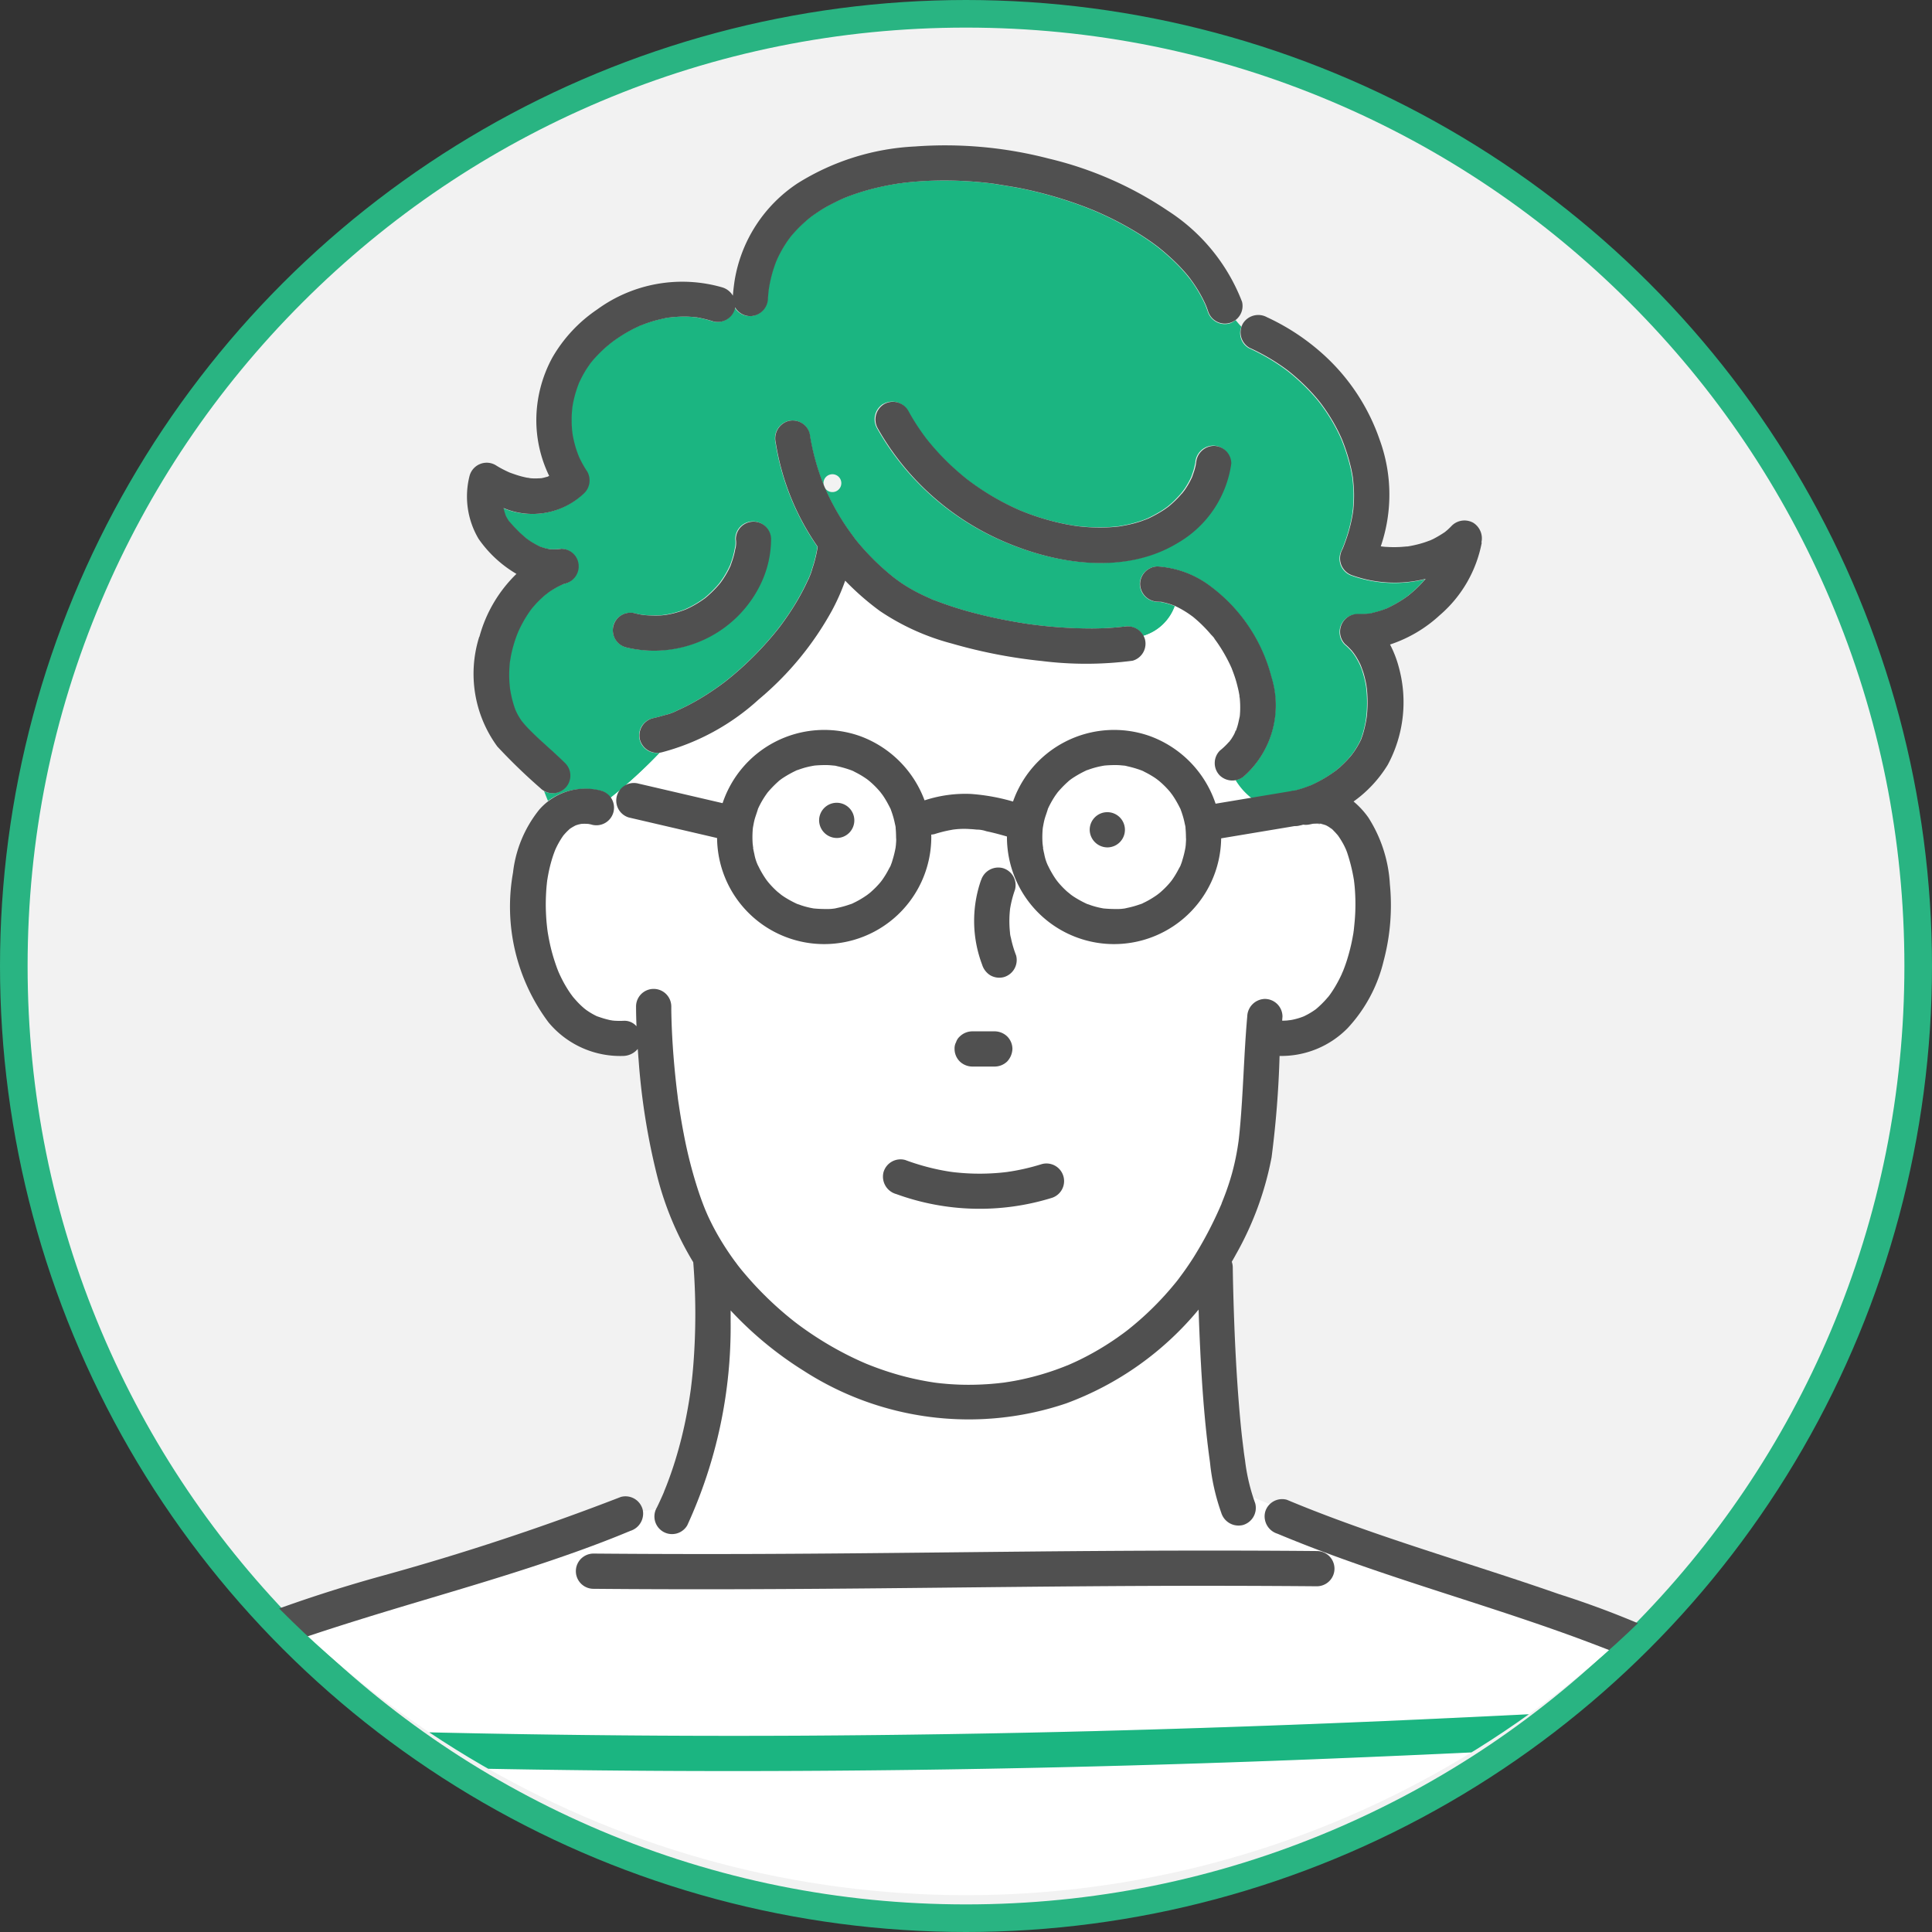
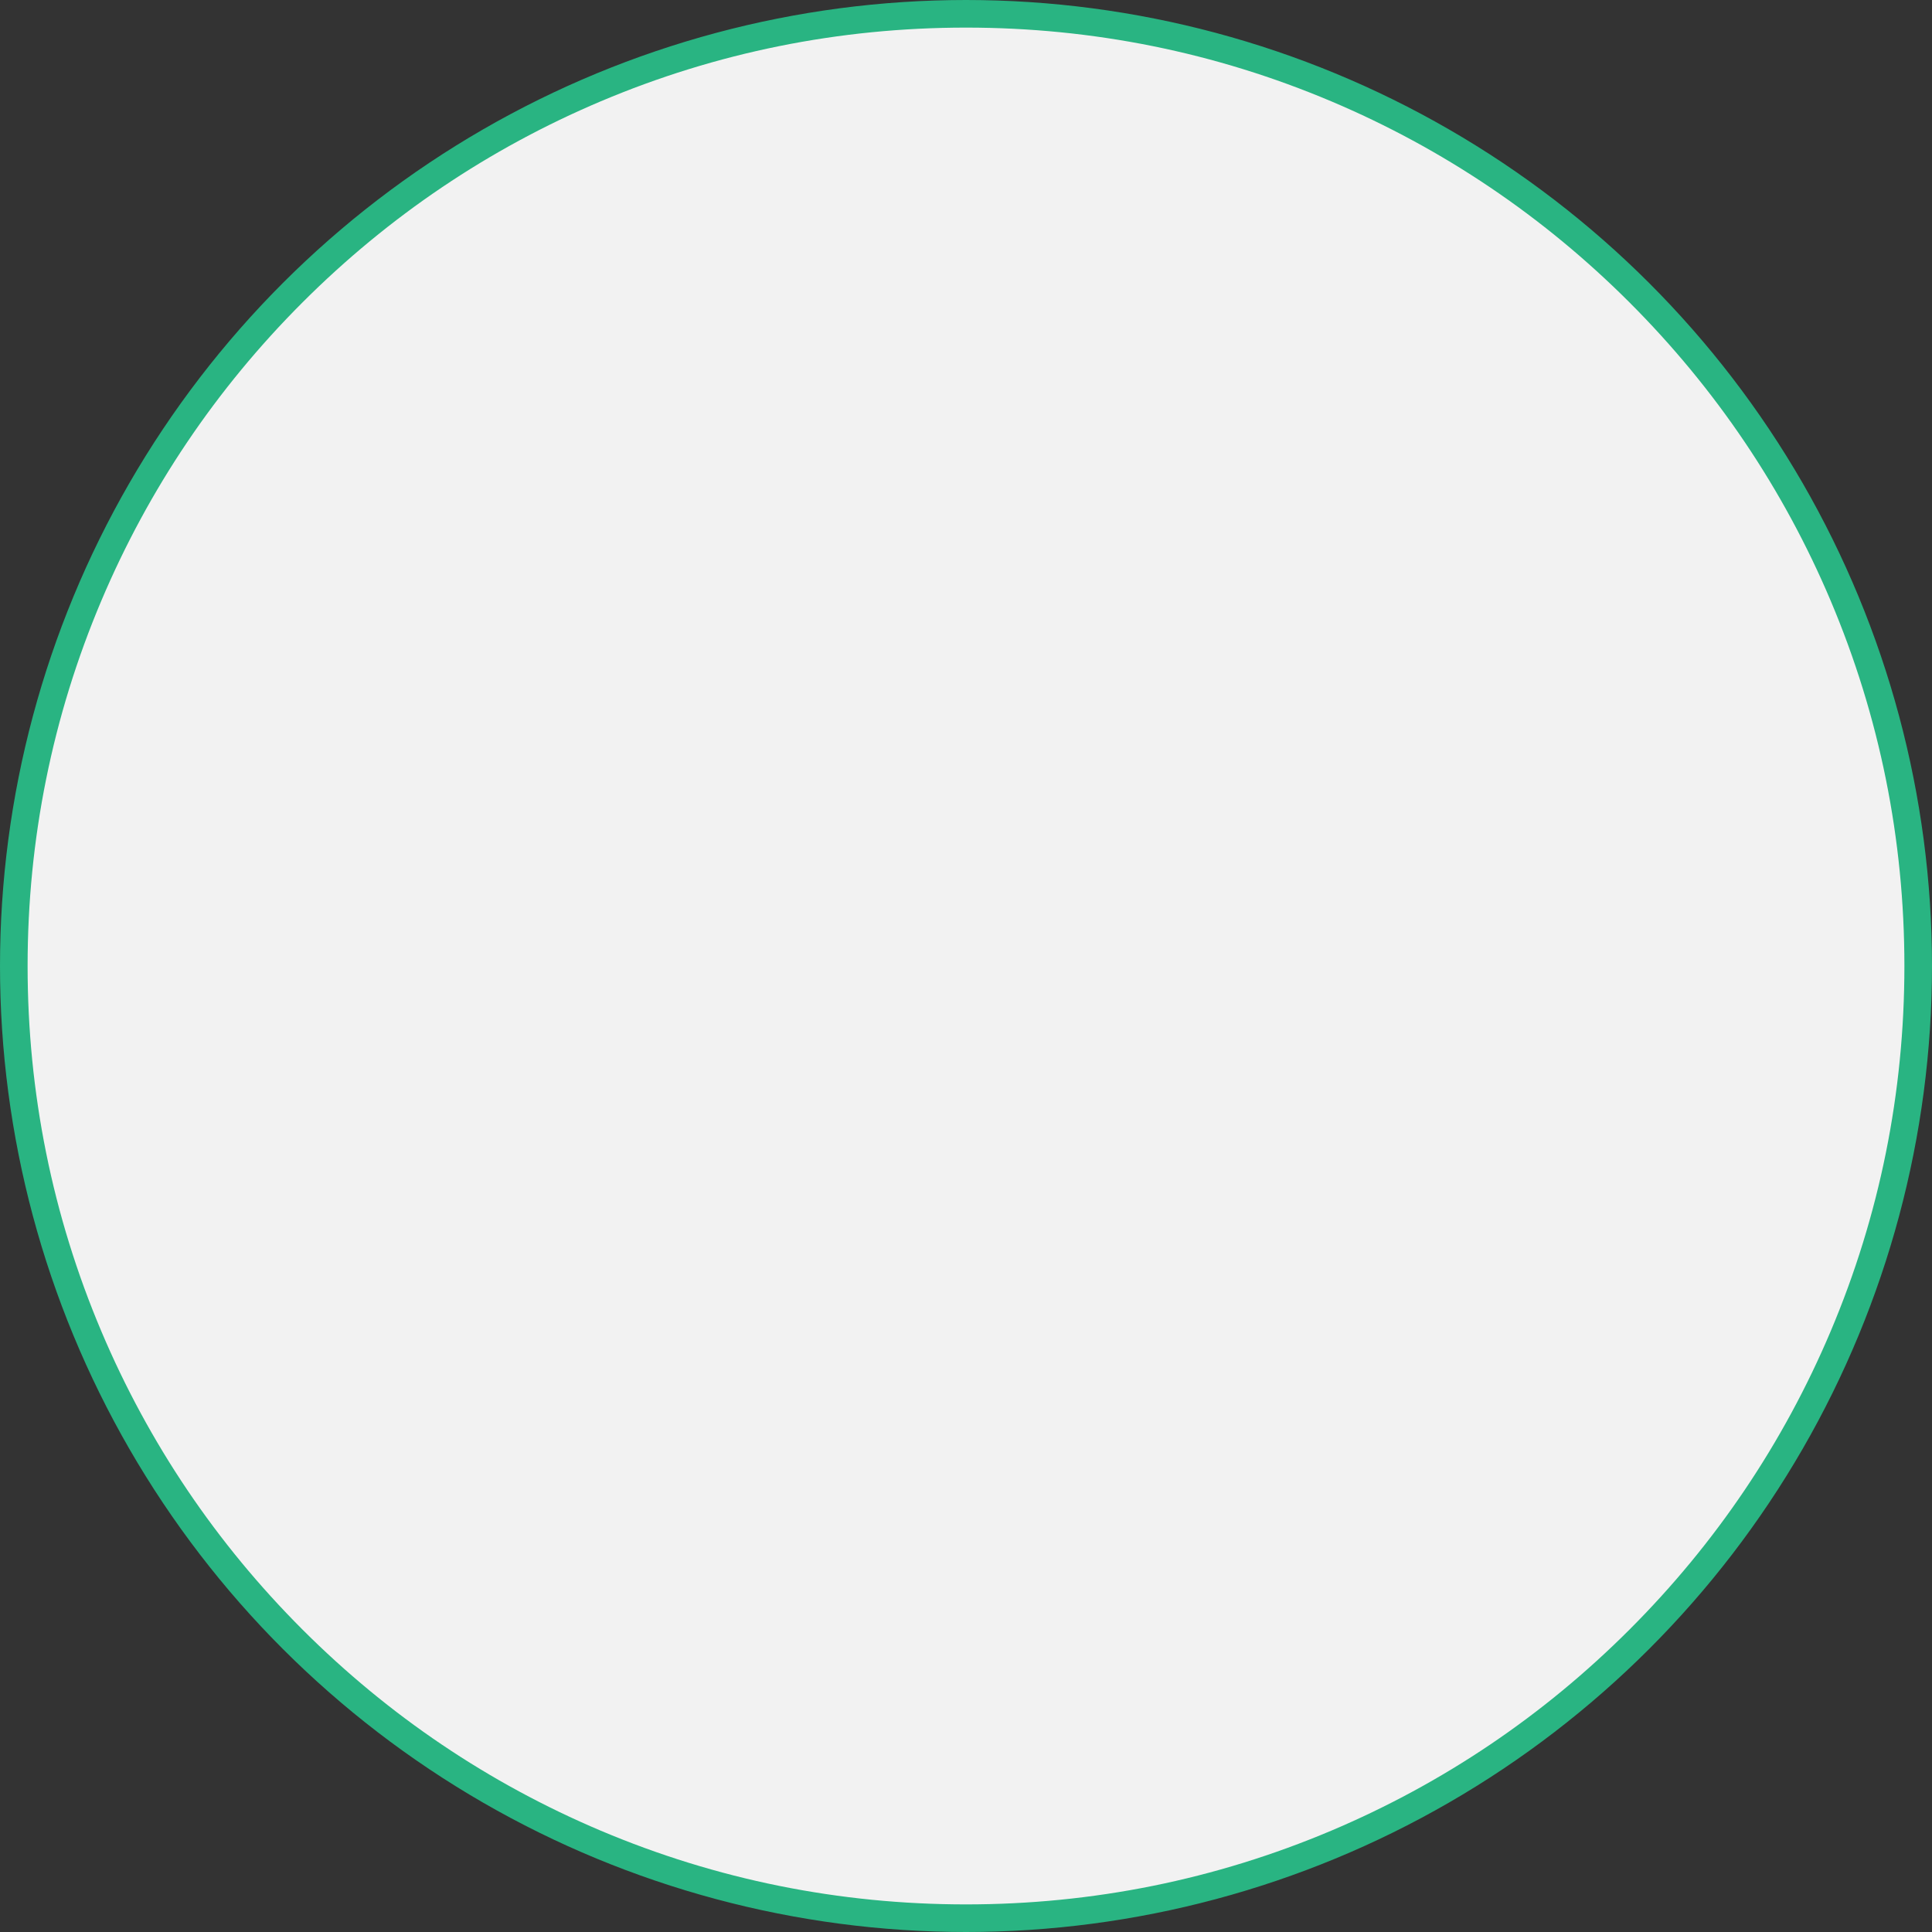
<svg xmlns="http://www.w3.org/2000/svg" width="105" height="105" viewBox="0 0 105 105">
  <rect x="0" y="0" width="105" height="105" fill="#333333" stroke="none" />
  <defs>
    <clipPath id="clip-path">
      <path id="Union_20" data-name="Union 20" d="M-1564.5,0A52.5,52.5,0,0,1-1512,52.5a52.5,52.5,0,0,1-52.5,52.5A52.5,52.5,0,0,1-1617,52.5,52.5,52.5,0,0,1-1564.5,0Z" transform="translate(1820 10390)" fill="#f2f2f2" stroke="#29b482" stroke-width="1.5" />
    </clipPath>
    <clipPath id="clip-path-2">
-       <circle id="Ellipse_255" data-name="Ellipse 255" cx="52.5" cy="52.5" r="52.5" transform="translate(318 9012)" fill="#fff" stroke="#707070" stroke-width="1" />
-     </clipPath>
+       </clipPath>
  </defs>
  <g id="Mask_Group_136" data-name="Mask Group 136" transform="translate(-203 -10390)" clip-path="url(#clip-path)">
    <g id="Group_77967" data-name="Group 77967">
      <g id="Union_14" data-name="Union 14" transform="translate(1820 10390)" fill="#f2f2f2">
        <path d="M -1564.5 104.25 C -1571.487 104.25 -1578.264 102.882 -1584.643 100.184 C -1590.806 97.577 -1596.34 93.846 -1601.093 89.093 C -1605.846 84.34 -1609.577 78.805 -1612.184 72.643 C -1614.882 66.264 -1616.25 59.487 -1616.25 52.5 C -1616.25 45.513 -1614.882 38.736 -1612.184 32.357 C -1609.577 26.195 -1605.846 20.66 -1601.093 15.907 C -1596.34 11.154 -1590.806 7.423 -1584.643 4.816 C -1578.264 2.118 -1571.487 0.75 -1564.5 0.75 C -1557.513 0.75 -1550.736 2.118 -1544.357 4.816 C -1538.194 7.423 -1532.66 11.154 -1527.907 15.907 C -1523.154 20.66 -1519.423 26.195 -1516.816 32.357 C -1514.118 38.736 -1512.75 45.513 -1512.75 52.5 C -1512.75 59.487 -1514.118 66.264 -1516.816 72.643 C -1519.423 78.805 -1523.154 84.34 -1527.907 89.093 C -1532.66 93.846 -1538.194 97.577 -1544.357 100.184 C -1550.736 102.882 -1557.513 104.25 -1564.5 104.25 Z" stroke="none" />
        <path d="M -1564.5 1.5 C -1571.386 1.5 -1578.064 2.848 -1584.351 5.507 C -1590.424 8.076 -1595.878 11.753 -1600.562 16.438 C -1605.247 21.122 -1608.924 26.576 -1611.493 32.649 C -1614.152 38.936 -1615.5 45.614 -1615.5 52.5 C -1615.5 59.386 -1614.152 66.064 -1611.493 72.351 C -1608.924 78.424 -1605.247 83.878 -1600.562 88.562 C -1595.878 93.247 -1590.424 96.924 -1584.351 99.493 C -1578.064 102.152 -1571.386 103.5 -1564.5 103.5 C -1557.614 103.5 -1550.936 102.152 -1544.649 99.493 C -1538.576 96.924 -1533.122 93.247 -1528.438 88.562 C -1523.753 83.878 -1520.076 78.424 -1517.507 72.351 C -1514.848 66.064 -1513.5 59.386 -1513.5 52.5 C -1513.5 45.614 -1514.848 38.936 -1517.507 32.649 C -1520.076 26.576 -1523.753 21.122 -1528.438 16.438 C -1533.122 11.753 -1538.576 8.076 -1544.649 5.507 C -1550.936 2.848 -1557.614 1.5 -1564.5 1.5 M -1564.5 0 C -1535.505 0 -1512 23.505 -1512 52.5 C -1512 81.495 -1535.505 105 -1564.5 105 C -1593.495 105 -1617 81.495 -1617 52.5 C -1617 23.505 -1593.495 0 -1564.5 0 Z" stroke="none" fill="#29b482" />
      </g>
      <g id="Mask_Group_97" data-name="Mask Group 97" transform="translate(-115 1376)" clip-path="url(#clip-path-2)">
        <g id="Group_74874" data-name="Group 74874" transform="translate(315.573 9021.882)">
          <path id="Path_382546" data-name="Path 382546" d="M2479.956,921.4c0,.015,0,.03-.006.044l0,.023a.275.275,0,0,0,.007-.041c0-.009,0-.018,0-.027" transform="translate(-2403.956 -878.721)" fill="#fff" />
          <path id="Path_382547" data-name="Path 382547" d="M2471.37,894.263l.022,0,.016,0h.056a.691.691,0,0,1-.094-.007" transform="translate(-2397.204 -857.357)" fill="#fff" />
          <path id="Path_382548" data-name="Path 382548" d="M2479.98,908.556l0,.025c-.015-.093-.04-.21,0-.025" transform="translate(-2403.968 -868.533)" fill="#fff" />
          <path id="Path_382549" data-name="Path 382549" d="M2480.068,909.035h0l.01.051c0-.018-.007-.035-.01-.052" transform="translate(-2404.052 -868.987)" fill="#fff" />
          <path id="Path_382550" data-name="Path 382550" d="M2480.007,920.967c0,.014-.005.022-.008.034s0,.038-.006.058a.817.817,0,0,1,.014-.092" transform="translate(-2403.993 -878.381)" fill="#fff" />
-           <path id="Path_382551" data-name="Path 382551" d="M2471.18,894.243l.04,0-.04,0" transform="translate(-2397.054 -857.341)" fill="#fff" />
          <path id="Path_382552" data-name="Path 382552" d="M2262.619,808.377c0,.048,0,.067,0,0" transform="translate(-2232.853 -789.74)" fill="#fff" />
          <path id="Path_382553" data-name="Path 382553" d="M2430.509,837.456h.015c-.059-.012-.048-.008-.015,0" transform="translate(-2365.013 -812.627)" fill="#fff" />
          <path id="Path_382554" data-name="Path 382554" d="M2430.768,837.5a.4.4,0,0,0-.092-.011l.042.009.017,0c.019,0,.033,0,.033,0" transform="translate(-2365.166 -812.657)" fill="#fff" />
          <path id="Path_382555" data-name="Path 382555" d="M2449.943,870.135l-.008.011,0,.007a.144.144,0,0,1,.012-.019" transform="translate(-2380.325 -838.36)" fill="#fff" />
          <path id="Path_382556" data-name="Path 382556" d="M2449.752,870.29a.375.375,0,0,0,.038-.066.543.543,0,0,0-.038.066" transform="translate(-2380.184 -838.431)" fill="#fff" />
          <path id="Path_382557" data-name="Path 382557" d="M2277.6,832.987a.366.366,0,0,0-.073.034l.073-.034" transform="translate(-2244.593 -809.116)" fill="#fff" />
          <path id="Path_382558" data-name="Path 382558" d="M2473.65,938.016l-.02.021-.025.034a.629.629,0,0,1,.045-.055" transform="translate(-2398.963 -891.804)" fill="#fff" />
          <path id="Path_382559" data-name="Path 382559" d="M2344.633,807.922c0,.01.01.026.017.042l-.017-.042" transform="translate(-2297.425 -789.381)" fill="#fff" />
          <path id="Path_382560" data-name="Path 382560" d="M2352.272,821.055h0v0l0,0" transform="translate(-2303.437 -799.718)" fill="#fff" />
          <path id="Path_382561" data-name="Path 382561" d="M2352.312,821.107l-.031-.039.031.039" transform="translate(-2303.446 -799.73)" fill="#fff" />
          <path id="Path_382562" data-name="Path 382562" d="M2344.725,808.15l-.009-.022,0-.009.013.031" transform="translate(-2297.486 -789.536)" fill="#fff" />
          <path id="Path_382563" data-name="Path 382563" d="M2448.24,872.851a.52.52,0,0,0-.051.07.271.271,0,0,0,.051-.07" transform="translate(-2378.954 -840.5)" fill="#fff" />
          <path id="Path_382564" data-name="Path 382564" d="M2448.151,873.18l0,0h0l-.007.016a.178.178,0,0,1,.01-.02" transform="translate(-2378.915 -840.759)" fill="#fff" />
          <path id="Path_382565" data-name="Path 382565" d="M2286.445,943.356l-.009,0-.052-.017.061.02" transform="translate(-2251.565 -895.992)" fill="#fff" />
          <path id="Path_382566" data-name="Path 382566" d="M2286.765,943.462l-.095-.031c.061.024.127.043.095.031" transform="translate(-2251.791 -896.067)" fill="#fff" />
          <path id="Path_382567" data-name="Path 382567" d="M2279.458,895.465l.006,0c-.119.081-.077.063-.006,0" transform="translate(-2246.058 -858.299)" fill="#fff" />
          <path id="Path_382568" data-name="Path 382568" d="M2279.74,895.336l0,0,.036-.031-.039.034" transform="translate(-2246.334 -858.175)" fill="#fff" />
          <path id="Path_382569" data-name="Path 382569" d="M2274.083,805.284l-.083.036a.253.253,0,0,0,.084-.033v0" transform="translate(-2241.816 -787.304)" fill="#fff" />
          <path id="Path_382570" data-name="Path 382570" d="M2473.3,938.316l.03-.041c-.015.019-.03.038-.045.056s-.019.02-.028.03a.18.18,0,0,0,.043-.045" transform="translate(-2398.693 -892.008)" fill="#fff" />
          <path id="Path_382571" data-name="Path 382571" d="M2290.456,944.483l-.043-.01-.044,0a.772.772,0,0,1,.087.014" transform="translate(-2254.702 -896.884)" fill="#fff" />
          <path id="Path_382572" data-name="Path 382572" d="M2290.083,944.415l-.036-.006-.041-.009a.385.385,0,0,0,.077.015h0" transform="translate(-2254.417 -896.829)" fill="#fff" />
          <path id="Path_382573" data-name="Path 382573" d="M2269.463,805.85a.069.069,0,0,1,.014,0l-.007,0h-.007" transform="translate(-2238.243 -787.75)" fill="#fff" />
          <path id="Path_382574" data-name="Path 382574" d="M2269.025,805.767a.246.246,0,0,0,.094.018.456.456,0,0,0-.094-.018" transform="translate(-2237.898 -787.684)" fill="#fff" />
          <path id="Path_382575" data-name="Path 382575" d="M2332.443,750.141l-.019.041c.006-.014.013-.027.019-.041" transform="translate(-2287.813 -743.891)" fill="#fff" />
          <path id="Path_382576" data-name="Path 382576" d="M2406.956,1032.468h0" transform="translate(-2346.491 -966.152)" fill="#fff" />
          <path id="Path_382577" data-name="Path 382577" d="M2390.475,1036.995c.15-.018.049-.007,0,0" transform="translate(-2333.516 -969.722)" fill="#fff" />
          <path id="Path_382578" data-name="Path 382578" d="M2332.356,750.335c-.006.013-.012.027-.018.039l.01-.019,0-.014,0-.006" transform="translate(-2287.745 -744.043)" fill="#fff" />
          <path id="Path_382579" data-name="Path 382579" d="M2475.27,880.607h0c.074-.054.067-.057,0,0" transform="translate(-2400.274 -846.573)" fill="#fff" />
          <path id="Path_382580" data-name="Path 382580" d="M2145.758,1137.4l0,0v0l-.006.006" transform="translate(-2140.85 -1048.77)" fill="#fff" />
          <path id="Path_382581" data-name="Path 382581" d="M2591.34,1130.362c.079.062.036.028,0,0" transform="translate(-2491.656 -1043.236)" fill="#fff" />
          <path id="Path_382582" data-name="Path 382582" d="M2281.4,1031.62q4.485.039,8.969.02c4.932-.02,9.863-.084,14.795-.131,5.184-.05,10.367-.072,15.551-.027a.94.94,0,0,1,.673.287l.146-.067c-.993-.366-1.982-.747-2.96-1.157a.988.988,0,0,1-.668-1.177.892.892,0,0,1,.265-.436q-.473-.172-.946-.382c.039.12.081.238.128.354a.967.967,0,0,1-.668,1.177.982.982,0,0,1-1.178-.668,11.637,11.637,0,0,1-.611-2.741c-.322-2.3-.469-4.628-.569-6.95-.019-.45-.035-.9-.05-1.35a16.912,16.912,0,0,1-7.2,5.1,16.54,16.54,0,0,1-14.26-1.772,19.508,19.508,0,0,1-3.973-3.282c0,.206,0,.412,0,.618a25.805,25.805,0,0,1-2.358,11.064.953.953,0,0,1-1.682-.892c-.23.038-.465.063-.7.081a1,1,0,0,1-.69,1.093q-.716.3-1.438.577-.865.332-1.739.64a3.762,3.762,0,0,0,.5.3.967.967,0,0,1,.671-.282" transform="translate(-2246.717 -955.069)" fill="#fff" />
          <path id="Path_382583" data-name="Path 382583" d="M2234.021,1123.012a.884.884,0,0,1-.013-.126q0-.8,0-1.609-.01-3.58-.106-7.159c-.056-2.12-.174-4.236-.254-6.355-.061-1.643-.069-3.288-.146-4.93-.043-.924-.1-1.848-.2-2.769q-.035-.348-.077-.7c-.014-.115-.025-.232-.044-.347.046.277-.014-.094-.023-.16-.067-.455-.144-.909-.234-1.36a17.665,17.665,0,0,0-.7-2.557q-.054-.15-.113-.3c-.023-.059-.047-.118-.07-.176s-.016-.059-.006-.044c-.033-.071-.082-.154-.1-.185q-.064-.14-.133-.278a9.118,9.118,0,0,0-.6-1.039c-.055-.081-.111-.161-.168-.24-.025-.033-.054-.068-.079-.1-.117-.141-.234-.28-.361-.412a9.476,9.476,0,0,0-1-.88l-.183-.144-.026-.02-.339-.256q-.34-.253-.687-.5-.693-.485-1.411-.933a43.2,43.2,0,0,0-6.02-3.082l-.112-.047-.158-.066-.4-.163q-.4-.162-.8-.318-.8-.314-1.611-.61c-1.083-.4-2.174-.774-3.268-1.14-3.347-1.12-6.732-2.143-10.045-3.362l-.147.067a1.027,1.027,0,0,1,.283.67.967.967,0,0,1-.957.957q-4.49-.04-8.981-.02c-4.934.019-9.866.084-14.8.131-5.177.049-10.355.073-15.533.027a.974.974,0,0,1-.957-.957.892.892,0,0,1,.285-.675,3.681,3.681,0,0,1-.5-.3c-3.737,1.326-7.571,2.373-11.356,3.549-2.22.69-4.431,1.417-6.6,2.256q-.8.312-1.6.646l-.106.045-.22.094-.364.16q-.362.16-.722.327c-1.012.468-2.008.973-2.977,1.526a29.135,29.135,0,0,0-2.728,1.756q-.18.131-.358.265l-.053.041-.1.08c-.184.145-.368.291-.546.443a6.283,6.283,0,0,0-.472.452c-.1.11-.2.262-.312.378.024-.016.02,0-.078.074l-.1.137c-.057.08-.111.161-.165.244q-.163.25-.308.511-.171.306-.32.624c-.049.1-.094.207-.141.311a.175.175,0,0,1-.022.042c-.011.032-.019.063-.025.078a16.55,16.55,0,0,0-.793,2.713c-.1.472-.183.946-.255,1.423-.02.137-.045.275-.059.413.028-.283-.012.093-.02.161-.03.243-.057.487-.083.73-.1.977-.164,1.958-.208,2.939-.077,1.734-.075,3.47-.156,5.2-.229,4.9-.361,9.806-.342,14.714a.862.862,0,0,1-.012.126Zm-3.311-4.771q-1.052.06-2.105.117-8.9.482-17.8.792-9.469.337-18.942.514-9.686.183-19.376.205-9.424.019-18.847-.136-8.808-.152-17.611-.508c-1.229-.052-1.232-1.966,0-1.915q1.053.044,2.107.085,8.9.343,17.809.46,9.472.139,18.947.092,9.688-.041,19.375-.246,9.424-.2,18.843-.551,8.8-.332,17.6-.824c1.233-.07,1.225,1.845,0,1.914m-89.169-28.411,2.126.087q8.151.32,16.307.459,7.928.133,15.857.091,7.862-.041,15.72-.245,7.949-.2,15.893-.551,8.191-.353,16.376-.825a.966.966,0,0,1,.957.957.979.979,0,0,1-.957.957l-2.125.119q-8.146.451-16.3.792-7.924.325-15.854.513-7.859.181-15.72.2-7.949.02-15.9-.136-8.2-.161-16.387-.508a.957.957,0,1,1,0-1.915m-5.905,9.16q1.053.044,2.106.085,8.9.343,17.809.46,9.472.138,18.947.092,9.688-.041,19.375-.246,9.423-.2,18.843-.551,8.8-.332,17.6-.824c1.233-.07,1.225,1.845,0,1.914l-2.105.117q-8.9.483-17.8.792-9.469.337-18.943.514-9.686.184-19.375.206-9.424.019-18.848-.136-8.808-.152-17.611-.508c-1.229-.052-1.232-1.966,0-1.914m0,9.16q1.053.045,2.106.085,8.9.343,17.809.459,9.472.139,18.947.092,9.688-.041,19.375-.246,9.423-.2,18.843-.551,8.8-.332,17.6-.824c1.233-.07,1.225,1.845,0,1.914l-2.105.117q-8.9.482-17.8.792-9.469.337-18.943.514-9.686.183-19.375.205-9.424.019-18.848-.136-8.808-.152-17.611-.508c-1.229-.052-1.232-1.966,0-1.914" transform="translate(-2129.733 -1004.02)" fill="#fff" />
          <path id="Path_382584" data-name="Path 382584" d="M2267.985,762.939a.851.851,0,0,1,.542.407,26.494,26.494,0,0,0,2.707-2.479.953.953,0,0,1-.43-1.856q.338-.073.668-.176a2.854,2.854,0,0,0,.68-.247l-.005,0,.025-.013.156-.071c.116-.054.23-.109.344-.167q.35-.177.688-.378c.4-.239.8-.5,1.174-.778l.182-.136.028-.02.021-.017c.08-.063.16-.127.24-.192q.284-.232.559-.477a17.566,17.566,0,0,0,2.054-2.169l.07-.09.106-.14c.06-.081.119-.163.178-.245q.218-.3.42-.619a12.733,12.733,0,0,0,.678-1.191q.085-.171.164-.345c.03-.066.185-.332.053-.115a2.83,2.83,0,0,0,.209-.559,7.225,7.225,0,0,0,.29-1.184,13.623,13.623,0,0,1-2.28-5.653.986.986,0,0,1,.668-1.177.96.96,0,0,1,1.177.669,12.782,12.782,0,0,0,.756,2.783c.011.027.022.054.033.08a.485.485,0,1,1,.021.051c0,.009.007.016.009.022.05.113.1.227.154.339q.15.319.316.629a13.381,13.381,0,0,0,.732,1.207c.125.183.256.363.389.54l0,.006c.069.086.056.07.031.04l.045.056c.069.086.14.172.212.257q.4.478.851.917.463.454.97.86l.116.091.021.016c.082.061.164.122.247.181.106.075.214.146.324.215a9.06,9.06,0,0,0,.81.447c.152.075.307.147.463.215l.12.052c.1.044-.076-.033-.076-.032a1.6,1.6,0,0,0,.249.1,19.168,19.168,0,0,0,2.065.669c.743.2,1.495.36,2.253.492.2.035.4.068.6.1l.3.044h0l.081.011q.556.072,1.115.121c.714.063,1.431.1,2.148.094.331,0,.661-.012.991-.034.158-.01.317-.023.475-.04l.2-.022h0l.016,0,.03,0h.005a.988.988,0,0,1,1.072.506,2.632,2.632,0,0,0,1.711-1.629l-.006,0-.029-.013-.043-.016a3.952,3.952,0,0,0-.558-.165l-.085-.017c-.022,0-.052-.009-.073-.013l-.15-.009a.979.979,0,0,1-.957-.957.964.964,0,0,1,.957-.957,5.315,5.315,0,0,1,2.87,1.076,8.936,8.936,0,0,1,3.311,4.925,5.157,5.157,0,0,1-1.451,5.363,1.2,1.2,0,0,1-.512.25,3.624,3.624,0,0,0,2.3,1.667.969.969,0,0,1,.7-1.035,6.96,6.96,0,0,0,.7-.192c.116-.039.229-.086.346-.126l.018-.006.018-.008.112-.051a7.234,7.234,0,0,0,1.232-.732c.041-.035.083-.068.124-.1.072-.061.142-.123.211-.187.146-.135.286-.277.418-.425.054-.06.1-.123.156-.186-.012.01.1-.134.125-.173a4.75,4.75,0,0,0,.274-.457c.035-.067.067-.134.1-.2l0-.009c.015-.043.056-.153.064-.177a5.222,5.222,0,0,0,.138-.508q.036-.154.063-.311c0-.017.013-.078.021-.129,0-.032.019-.156.022-.189.009-.1.016-.2.022-.293a7.1,7.1,0,0,0-.026-1.114c0-.018-.013-.1-.017-.13l0-.021q-.022-.128-.048-.255-.057-.27-.14-.533c-.029-.093-.061-.184-.1-.275,0-.012-.016-.041-.026-.066l0-.006a4.951,4.951,0,0,0-.252-.472c-.043-.07-.09-.136-.136-.2-.015-.02-.059-.08-.091-.115a3.737,3.737,0,0,0-.379-.371.966.966,0,0,1,.677-1.634,4.283,4.283,0,0,0,.512-.012l.146-.015-.109.014a1.108,1.108,0,0,0,.292-.056c.145-.033.29-.073.432-.119.083-.027.167-.057.249-.088l.06-.022.027-.013a6.875,6.875,0,0,0,.877-.491c.065-.044.129-.088.193-.134l.092-.068c.129-.109.259-.215.383-.33a7.321,7.321,0,0,0,.551-.574,6.916,6.916,0,0,1-3.96-.181.978.978,0,0,1-.572-1.406c.034-.079.074-.172.137-.341q.079-.21.147-.424a8.357,8.357,0,0,0,.224-.842c.03-.139.054-.279.077-.419,0-.021.006-.035.008-.046s0-.012,0-.025c0-.046.01-.093.015-.139a7.8,7.8,0,0,0,.032-.834c0-.264-.027-.526-.054-.789,0,0,0,0,0-.008s0-.008,0-.017c-.013-.062-.021-.124-.031-.187q-.03-.164-.065-.327a10.359,10.359,0,0,0-.47-1.515l-.027-.069-.017-.039c-.016-.036-.031-.072-.048-.108-.043-.1-.089-.19-.135-.284-.087-.177-.181-.351-.279-.522a10.45,10.45,0,0,0-.682-1.026l-.048-.061c-.033-.042-.067-.083-.1-.124-.068-.083-.138-.164-.21-.244q-.2-.228-.415-.443a11.413,11.413,0,0,0-.973-.87l-.02-.016-.014-.01c-.045-.032-.088-.066-.133-.1-.078-.057-.156-.112-.235-.167q-.273-.187-.556-.359a11.469,11.469,0,0,0-1.182-.621.94.94,0,0,1-.4-1.16c-.11-.115-.214-.237-.314-.362a1.047,1.047,0,0,1-.342.189.976.976,0,0,1-1.177-.669c-.036-.106-.076-.21-.115-.315h0c-.017-.039-.034-.078-.052-.116a7.549,7.549,0,0,0-.68-1.167c-.035-.05-.072-.1-.108-.15l-.005-.007c-.063-.073-.12-.152-.181-.225q-.234-.277-.487-.536a12.727,12.727,0,0,0-1.111-.992l-.013-.01-.147-.109q-.149-.109-.3-.214-.327-.227-.667-.436c-.459-.283-.933-.541-1.416-.779q-.378-.186-.764-.354c-.075-.032-.349-.13-.047-.021-.063-.023-.124-.052-.186-.077-.125-.051-.25-.1-.375-.149a22.29,22.29,0,0,0-3.325-.982c-.568-.121-1.141-.2-1.713-.3.329.056.028,0-.054-.006l-.206-.024q-.205-.023-.411-.042-.434-.041-.871-.064a19.194,19.194,0,0,0-3.344.1c-.037,0-.08.013-.119.016l-.1.015q-.189.029-.378.062-.394.07-.785.161a12.621,12.621,0,0,0-1.468.435q-.188.069-.373.144l-.135.06q-.326.147-.64.317t-.619.369q-.157.1-.31.213l-.11.081a7.539,7.539,0,0,0-.994.961c-.036.043-.071.087-.107.13-.059.081-.119.162-.176.245a6.542,6.542,0,0,0-.361.6q-.083.157-.158.318c-.011.024-.021.049-.031.074.038-.074.081-.133-.027.061a6.807,6.807,0,0,0-.228.685,7.55,7.55,0,0,0-.165.747c-.014.087-.038.362-.007.021-.006.062-.015.125-.022.187-.013.127-.024.255-.032.383a.98.98,0,0,1-.957.957.97.97,0,0,1-.83-.477.853.853,0,0,1-.012.092.965.965,0,0,1-1.177.669,6.787,6.787,0,0,0-.867-.215l-.043-.008-.021,0-.16-.016c-.146-.013-.294-.019-.44-.021-.25,0-.5.016-.745.037-.014,0-.133.014-.156.018l-.158.028q-.217.041-.431.1a7.433,7.433,0,0,0-.73.228c-.063.023-.125.05-.188.073l-.013,0-.019.009c-.1.045-.2.089-.293.137a8.057,8.057,0,0,0-1.244.766l-.113.09-.122.1q-.151.13-.3.268c-.172.164-.337.337-.493.517-.042.049-.083.1-.124.151l-.024.032c-.075.109-.152.216-.222.329a5.85,5.85,0,0,0-.34.622c-.014.03-.059.134-.063.142s-.017.041-.024.062c-.042.109-.08.22-.115.332a6.032,6.032,0,0,0-.172.679c-.015.076-.025.153-.04.23h0a.136.136,0,0,1,0,.014c-.009.1-.02.206-.026.309a6.283,6.283,0,0,0,0,.7c0,.078.01.155.017.232,0,0,.006.05.01.092s.017.112.017.115c.009.051.018.1.028.153a5.925,5.925,0,0,0,.177.677c.036.111.078.22.12.329.009.023.019.047.026.061.027.06.055.118.084.177a5.921,5.921,0,0,0,.359.615.977.977,0,0,1-.15,1.16,4.058,4.058,0,0,1-4.4.824v0c.03.136.073.267.115.4a.047.047,0,0,1,0,.008c.007.012.017.029.03.054.033.063.069.125.108.185.015.022.023.037.031.049l.024.025c.056.061.108.125.164.187q.167.185.346.361c.13.126.27.24.4.361l.019.016.049.036q.117.084.238.161a4.661,4.661,0,0,0,.427.234l.027.014.041.013c.076.024.152.051.229.073s.157.036.235.054l.015,0,.093.007a2.965,2.965,0,0,0,.543-.024.943.943,0,0,1,.94.83.964.964,0,0,1-.685,1.05c-.047.016-.107.03-.164.049l-.064.032c-.115.055-.23.11-.341.172s-.219.128-.324.2c-.049.033-.2.151-.2.151a6.077,6.077,0,0,0-.5.465c-.1.1-.185.21-.275.317l-.01.011-.012.018c-.027.038-.055.076-.082.115a6.455,6.455,0,0,0-.373.6q-.085.155-.163.315c-.021.043-.04.086-.06.129l-.028.064c-.018.046-.061.152-.067.167l-.049.133c-.039.111-.076.224-.11.337q-.092.3-.156.615c-.025.121-.04.244-.065.365,0,.046-.01.091-.014.137a6.342,6.342,0,0,0-.028.646c0,.224.02.446.044.669l.005.028c.008.051.016.1.025.152.021.119.044.237.072.355.048.206.114.4.181.6.017.036.032.075.048.108q.049.1.1.2c.054.1.112.188.173.278l.054.077c.106.123.209.247.322.364.641.667,1.364,1.251,2.02,1.9a.975.975,0,0,1,0,1.354.951.951,0,0,1-1.115.165c.069.18.14.358.213.534a3.383,3.383,0,0,1,2.812-.557m15.413-21.017a.966.966,0,0,1,1.309.343c.188.337.388.665.6.984q.157.231.324.455l.052.07.016.021c.058.073.116.146.175.218a13.473,13.473,0,0,0,1.566,1.6q.2.171.4.335l.112.088.14.106q.406.3.833.568a13.765,13.765,0,0,0,1.781.949l.082.036.024.01.226.09q.226.088.456.168.5.173,1.009.307c.356.093.718.172,1.082.234.1.016.19.031.286.045l.169.02q.285.03.572.046a9.425,9.425,0,0,0,1.19-.011c.11-.008.22-.019.33-.031l.06-.008.061-.009c.186-.032.372-.067.555-.111q.3-.072.589-.169c.09-.03.178-.062.267-.1l.084-.033a7.556,7.556,0,0,0,.857-.474c.076-.051.148-.106.224-.157l.054-.044c.12-.1.237-.2.348-.313s.235-.24.344-.368c.038-.045.1-.13.081-.1.032-.045.065-.089.1-.135a4.747,4.747,0,0,0,.257-.424q.053-.1.1-.2l.025-.056c.052-.154.109-.3.149-.462q.029-.11.051-.222c.018-.089.035-.218.014-.046a.987.987,0,0,1,.957-.957.958.958,0,0,1,.957.957,5.94,5.94,0,0,1-2.891,4.31c-2.956,1.808-6.83,1.148-9.817-.224a14.383,14.383,0,0,1-6.509-6,.977.977,0,0,1,.344-1.31m-14.669,12.052a.973.973,0,0,1,1.178-.669c.107.025.214.048.323.068l.117.019.028,0c.21.016.418.031.629.028.1,0,.206-.006.309-.013.036,0,.224-.027.221-.024.141-.024.28-.05.419-.084a5.358,5.358,0,0,0,.568-.174l.12-.046c.086-.04.171-.079.255-.122q.226-.115.442-.252.122-.077.24-.161l.1-.07a6.22,6.22,0,0,0,.76-.742c.026-.031.051-.061.076-.093.052-.072.1-.144.154-.219a5.4,5.4,0,0,0,.283-.478c.042-.082.08-.165.12-.248l.005-.01a.157.157,0,0,1,.005-.015c.061-.172.122-.342.167-.519.023-.087.043-.176.061-.265.009-.044.016-.089.024-.133q.024-.16-.006.054a1.429,1.429,0,0,0,.029-.54.957.957,0,1,1,1.914,0,5.7,5.7,0,0,1-.532,2.362,6.383,6.383,0,0,1-2.807,2.946,6.477,6.477,0,0,1-4.528.572.973.973,0,0,1-.668-1.178" transform="translate(-2232.932 -727.848)" fill="#1bb581" />
          <path id="Path_382585" data-name="Path 382585" d="M2277.14,844.657a.973.973,0,0,1-1.177.668c-.053-.012-.106-.021-.16-.031l-.031,0a2.831,2.831,0,0,0-.351,0c-.048.01-.1.02-.144.033s-.1.032-.156.049a3.219,3.219,0,0,0-.293.17h0l-.009.007-.06.052a2.591,2.591,0,0,0,.377.236,2.591,2.591,0,0,1-.377-.236l-.024.021a3.614,3.614,0,0,0-.263.277l-.006.007c-.031.044-.063.088-.093.133a4.635,4.635,0,0,0-.349.636c0,.009-.007.015-.01.022-.022.055-.044.111-.064.166q-.067.183-.123.37a7.857,7.857,0,0,0-.2.833c-.016.083-.029.166-.043.25,0,.013-.006.04-.01.068-.005.046-.013.105-.015.125q-.012.108-.021.217a11.014,11.014,0,0,0,0,1.863c.012.147.029.294.046.441,0,.026.006.052.01.078q.017.113.037.226c.054.314.123.626.2.933q.116.433.273.853c.028.074.057.148.087.222l.017.037c.059.132.122.262.187.39a6.659,6.659,0,0,0,.456.758c.035.05.073.1.109.147l.041.05q.13.155.271.3c.1.1.2.195.305.285.045.038.095.072.138.113l-.04-.036c-.072-.059-.151-.14,0,0,.013.01.025.02.035.027a3.973,3.973,0,0,0,.366.228c.058.032.115.062.174.09l.04.017.1.034a4.937,4.937,0,0,0,.615.175c-.039-.012-.032-.02.122.018.056,0,.112.01.169.013.147.007.295.006.442,0a.863.863,0,0,1,.687.3c-.014-.358-.025-.717-.025-1.075a.957.957,0,1,1,1.914,0c0,.065,0,.13,0,.194.02,1.293.111,2.586.25,3.871q.041.378.088.755c.007.054.051.447.022.171.013.12.033.241.051.36q.113.78.262,1.555a24.567,24.567,0,0,0,.8,3.126c.087.261.179.521.278.777.035.091.072.181.109.271-.007-.02.083.194.106.245a13.234,13.234,0,0,0,.675,1.291q.38.641.822,1.241c.051.07.1.139.156.209l0,0c.073.092.146.184.22.275q.241.3.5.58a18.613,18.613,0,0,0,2.383,2.228l.13.1.163.12q.164.12.33.236.334.234.679.453.729.464,1.5.856.406.207.823.392l.152.067.037.016.041.017c.129.052.258.1.387.153a16.274,16.274,0,0,0,1.67.538,15.938,15.938,0,0,0,1.693.345l.122.016.21.023q.212.022.424.038c.3.022.6.035.9.039a15.312,15.312,0,0,0,1.78-.082l.294-.034h0c.135-.02.271-.04.405-.063q.424-.073.844-.17a14.571,14.571,0,0,0,1.568-.458q.22-.078.438-.163l.216-.086.007,0c.226-.1.451-.2.673-.308a15.223,15.223,0,0,0,1.374-.764q.342-.214.672-.445.149-.1.3-.212l.2-.15a16.661,16.661,0,0,0,2.095-1.957q.246-.274.481-.558.1-.127.207-.256c.025-.031.053-.063.075-.1a.169.169,0,0,1,.015-.021q.4-.531.757-1.093a21.012,21.012,0,0,0,1.374-2.578c.052-.115.1-.231.154-.347l0-.007,0-.01c.016-.04.033-.081.049-.121q.118-.292.224-.588c.137-.385.257-.775.358-1.171.1-.374.173-.753.235-1.134.017-.1.032-.207.047-.311,0-.03.008-.06.011-.09.023-.186.043-.374.06-.561.194-2.053.226-4.119.408-6.174a.982.982,0,0,1,.957-.957.961.961,0,0,1,.957.957c-.007.075-.011.15-.018.225.091,0,.182,0,.273-.01a1.506,1.506,0,0,0,.182-.032h0l-.142.035c.079-.02.165-.026.244-.043a3.753,3.753,0,0,0,.43-.115c.062-.02.122-.044.183-.067l.064-.031a3.874,3.874,0,0,0,.41-.231c.061-.039.119-.081.179-.121l.012-.008a5.358,5.358,0,0,0,.634-.63c-.012.007,0-.023.1-.12l.066-.091q.12-.171.229-.35a7.249,7.249,0,0,0,.415-.8c.018-.039.032-.082.053-.12l-.013.023c-.006.014-.011.029-.017.043-.028.072-.1.183.017-.043.021-.054.042-.108.063-.163q.077-.209.146-.421c.094-.295.173-.593.239-.9q.052-.234.093-.47.017-.1.033-.2c-.011.045-.023.052.016-.125.032-.29.06-.58.072-.871q.021-.473,0-.945-.011-.243-.032-.484-.01-.109-.022-.217c0-.015,0-.033-.008-.054s0-.017,0-.025a9.743,9.743,0,0,0-.376-1.544c-.021-.057-.043-.114-.065-.17l-.008-.018c-.05-.109-.1-.217-.161-.323s-.127-.221-.2-.327c-.025-.037-.052-.074-.077-.111-.072-.081-.141-.162-.219-.238q-.051-.049-.1-.1l-.006-.005c-.073-.049-.144-.1-.221-.146-.035-.02-.071-.037-.106-.055a2.68,2.68,0,0,0-.267-.077c-.194,0-.157-.016-.079-.012l-.021,0a3.184,3.184,0,0,0-.338.007c-.048.01-.1.019-.145.03a1.055,1.055,0,0,1-.377.018c-.057.014-.114.029-.171.042a.979.979,0,0,1-1.177-.669.806.806,0,0,1-.028-.142,3.626,3.626,0,0,1-2.3-1.667.939.939,0,0,1-.841-.25.961.961,0,0,1,0-1.354,3.823,3.823,0,0,0,.509-.489c.023-.052.056-.085.054-.074.013-.016.027-.033.036-.047.056-.084.11-.171.16-.26.031-.056.056-.124.086-.186-.03.04-.042.037.041-.073l.005-.011c.016-.043.031-.086.045-.13.065-.2.1-.4.145-.6v-.008c0-.037.006-.075.01-.112q.011-.141.013-.283a5.379,5.379,0,0,0-.023-.575,1.677,1.677,0,0,1-.02-.174v.02h0c.013.079,0,.231,0,0-.016-.1-.035-.194-.055-.291q-.061-.281-.144-.555c-.063-.206-.138-.407-.215-.608l0-.005c-.016-.036-.032-.072-.049-.108q-.064-.142-.135-.281a8.446,8.446,0,0,0-.662-1.1c-.042-.059-.086-.117-.128-.176-.106-.144.036.041.035.046.008-.043-.162-.2-.2-.239q-.2-.233-.415-.45c-.155-.155-.317-.3-.486-.445l-.088-.072c-.077-.055-.153-.111-.23-.164a5.494,5.494,0,0,0-.485-.291c-.079-.042-.159-.082-.24-.12a2.631,2.631,0,0,1-1.711,1.629,1.216,1.216,0,0,1,.069.166.96.96,0,0,1-.669,1.177,19.46,19.46,0,0,1-4.934.015,27.8,27.8,0,0,1-4.872-.945,12.818,12.818,0,0,1-3.923-1.771,14.546,14.546,0,0,1-1.889-1.651,11.444,11.444,0,0,1-.732,1.647,16.9,16.9,0,0,1-3.966,4.807,12.535,12.535,0,0,1-5.281,2.878c-.027.006-.053.006-.079.01a26.588,26.588,0,0,1-2.707,2.478,1.065,1.065,0,0,1,.125.771" transform="translate(-2241.419 -808.388)" fill="#fff" />
          <path id="Path_382586" data-name="Path 382586" d="M2451.893,1055.045c0,.008,0,.008,0,0" transform="translate(-2381.87 -983.94)" fill="#fff" />
          <path id="Path_382587" data-name="Path 382587" d="M2145.79,1137.12l0,0a.749.749,0,0,0,.076-.072.307.307,0,0,0-.073.07" transform="translate(-2140.875 -1048.503)" fill="#fff" />
          <path id="Path_382588" data-name="Path 382588" d="M2479.917,921.185c0-.019,0-.038.006-.057-.039.177-.027.171-.016.125l0-.023c0-.015,0-.03.007-.044" transform="translate(-2403.916 -878.507)" fill="#505050" />
          <path id="Path_382589" data-name="Path 382589" d="M2473.322,938.147l.025-.035c-.093.1-.11.127-.1.12s.019-.019.028-.03l.045-.056" transform="translate(-2398.68 -891.879)" fill="#505050" />
          <path id="Path_382590" data-name="Path 382590" d="M2463.791,944.353h0" transform="translate(-2391.237 -896.79)" fill="#505050" />
          <path id="Path_382591" data-name="Path 382591" d="M2476.988,931.877c.006-.014.011-.029.017-.043-.121.226-.045.115-.017.043" transform="translate(-2401.587 -886.937)" fill="#505050" />
          <path id="Path_382592" data-name="Path 382592" d="M2480.046,908.92c0,.008,0,.016,0,.026h0c0-.008,0-.016,0-.025" transform="translate(-2404.034 -868.897)" fill="#505050" />
          <path id="Path_382593" data-name="Path 382593" d="M2470.984,894.245l-.04,0c-.078,0-.116.012.078.012l-.016,0-.022,0" transform="translate(-2396.818 -857.338)" fill="#505050" />
          <path id="Path_382594" data-name="Path 382594" d="M2286.733,943.449l-.1-.034.009,0,.095.031" transform="translate(-2251.759 -896.054)" fill="#505050" />
          <path id="Path_382595" data-name="Path 382595" d="M2279.713,895.456l.009-.007,0,0-.005,0" transform="translate(-2246.313 -858.291)" fill="#505050" />
          <path id="Path_382596" data-name="Path 382596" d="M2290.007,944.378l.045,0c-.154-.038-.161-.03-.122-.018l.041.009.036.006" transform="translate(-2254.341 -896.793)" fill="#505050" />
          <path id="Path_382597" data-name="Path 382597" d="M2283.421,941.426c-.151-.139-.072-.059,0,0" transform="translate(-2249.164 -894.428)" fill="#505050" />
          <path id="Path_382598" data-name="Path 382598" d="M2321.5,1079.91c-5.183-.046-10.367-.023-15.551.027-4.931.047-9.863.112-14.795.131q-4.485.017-8.969-.02a.957.957,0,0,0,0,1.914c5.178.046,10.356.022,15.533-.027,4.933-.047,9.866-.112,14.8-.131q4.49-.017,8.981.02a.957.957,0,0,0,0-1.914" transform="translate(-2247.503 -1003.496)" fill="#505050" />
          <path id="Path_382599" data-name="Path 382599" d="M2145.781,1137.1c.1-.076.1-.09.077-.075a.842.842,0,0,1-.076.073v0" transform="translate(-2140.869 -1048.481)" fill="#505050" />
          <path id="Path_382600" data-name="Path 382600" d="M2127.6,1081.112l.006-.006,0,0a.309.309,0,0,1,.074-.069c.11-.116.208-.268.311-.378a6.108,6.108,0,0,1,.473-.452c.177-.153.361-.3.545-.443l.1-.081.054-.041c.119-.089.237-.178.357-.265a29.155,29.155,0,0,1,2.729-1.755c.968-.553,1.964-1.058,2.976-1.526q.359-.166.721-.326l.365-.16.22-.094.106-.045q.8-.334,1.6-.646c2.169-.839,4.38-1.566,6.6-2.256,4.375-1.359,8.815-2.544,13.095-4.189q.724-.278,1.438-.577a.984.984,0,0,0,.668-1.177.966.966,0,0,0-1.177-.669,135.58,135.58,0,0,1-13.032,4.305,77.752,77.752,0,0,0-13.26,5.007,26.8,26.8,0,0,0-5.549,3.66,10.318,10.318,0,0,0-2.768,4.841c-1.114,3.756-1.077,7.764-1.18,11.645-.057,2.15-.2,4.3-.259,6.448q-.114,3.9-.126,7.8,0,.846,0,1.693a.957.957,0,0,0,1.914,0c-.02-4.908.112-9.811.342-14.714.081-1.734.08-3.47.156-5.2.043-.981.107-1.962.207-2.939q.038-.365.082-.73c.009-.068.048-.444.02-.161.014-.138.039-.276.059-.413.072-.477.156-.952.255-1.423a16.6,16.6,0,0,1,.793-2.713c.006-.015.015-.046.025-.078a.16.16,0,0,0,.023-.042c.046-.1.092-.208.141-.311q.149-.317.32-.624.145-.261.308-.511c.053-.082.108-.163.165-.244l.1-.137,0,0" transform="translate(-2122.688 -992.485)" fill="#505050" />
          <path id="Path_382601" data-name="Path 382601" d="M2491.316,1087.3a17.489,17.489,0,0,0-1.551-5.273,8.863,8.863,0,0,0-1.479-2.128,16.691,16.691,0,0,0-2.487-2,50.069,50.069,0,0,0-12.566-6.033c-4.4-1.538-8.891-2.811-13.236-4.5q-.791-.307-1.572-.634a.959.959,0,0,0-1.177.668.987.987,0,0,0,.668,1.177c4.238,1.775,8.654,3.063,13.006,4.519,1.094.366,2.184.743,3.267,1.14q.809.3,1.611.61.4.156.8.318l.4.163.158.066.112.047a43.179,43.179,0,0,1,6.019,3.082q.718.448,1.411.933.347.243.688.5c.114.084.226.17.339.255l.025.02.183.144a9.546,9.546,0,0,1,1,.88c.126.133.243.272.36.412.025.036.055.071.079.1q.086.119.167.24a9.116,9.116,0,0,1,.6,1.04q.068.138.132.278c.014.031.064.114.1.185-.011-.015-.016-.009.005.044s.048.117.07.176c.039.1.076.2.113.3a17.63,17.63,0,0,1,.7,2.557c.091.451.167.905.234,1.36.01.065.07.437.023.16.019.115.03.232.044.347q.042.348.078.7c.094.921.155,1.844.2,2.768.076,1.643.084,3.287.146,4.93.079,2.119.2,4.235.254,6.355q.1,3.579.106,7.159,0,.8,0,1.609a.957.957,0,1,0,1.914,0c.019-4.7-.06-9.413-.31-14.108-.187-3.527-.1-7.059-.626-10.562m-5.569-7.071h0" transform="translate(-2386.063 -993.106)" fill="#505050" />
          <path id="Path_382602" data-name="Path 382602" d="M2344.64,807.939l-.021-.051.017.042,0,.01" transform="translate(-2297.41 -789.347)" fill="#505050" />
-           <path id="Path_382603" data-name="Path 382603" d="M2352.309,821.1c.024.03.038.046-.032-.04h0l.031.039" transform="translate(-2303.442 -799.727)" fill="#505050" />
          <path id="Path_382604" data-name="Path 382604" d="M2374.4,791.31q-.163.192-.343.368c-.112.109-.228.213-.349.313l-.054.044c-.075.051-.148.107-.224.157a7.473,7.473,0,0,1-.856.474l-.084.033c-.088.034-.177.065-.267.1q-.29.1-.589.169c-.184.044-.369.079-.555.111l-.061.01-.06.008c-.11.012-.22.023-.33.031a9.4,9.4,0,0,1-1.19.011q-.287-.015-.572-.046l-.169-.02c-.1-.014-.192-.029-.287-.045q-.546-.093-1.081-.234-.51-.133-1.009-.307-.23-.08-.456-.168l-.226-.09-.025-.01-.082-.036a13.741,13.741,0,0,1-1.781-.949q-.426-.269-.833-.568l-.141-.105-.113-.089q-.2-.163-.4-.335a13.44,13.44,0,0,1-1.566-1.6c-.06-.072-.118-.145-.176-.218l-.016-.021-.053-.07q-.166-.224-.323-.455-.324-.478-.6-.984a.967.967,0,0,0-1.31-.343.977.977,0,0,0-.344,1.31,14.386,14.386,0,0,0,6.509,6c2.987,1.373,6.861,2.032,9.817.224a5.936,5.936,0,0,0,2.891-4.309.959.959,0,0,0-.957-.957.987.987,0,0,0-.957.957c.022-.172,0-.043-.013.047s-.032.148-.05.222c-.041.158-.1.308-.15.462-.008.018-.017.037-.026.055-.032.069-.066.136-.1.2a4.675,4.675,0,0,1-.257.424c-.031.046-.064.09-.1.135.021-.03-.042.055-.08.1" transform="translate(-2307.746 -772.363)" fill="#505050" />
          <path id="Path_382605" data-name="Path 382605" d="M2332.394,749.929a.126.126,0,0,1,0,.013c.107-.193.064-.135.027-.061-.006.014-.013.027-.02.041l0,.006" transform="translate(-2287.784 -743.631)" fill="#505050" />
          <path id="Path_382606" data-name="Path 382606" d="M2269.118,805.762h0c-.042-.03-.11-.028-.1-.018a.46.46,0,0,1,.094.017h0" transform="translate(-2237.894 -787.661)" fill="#505050" />
          <path id="Path_382607" data-name="Path 382607" d="M2254.1,747.477a6.688,6.688,0,0,0,.983,5.969,31.155,31.155,0,0,0,2.334,2.257.957.957,0,1,0,1.354-1.354c-.656-.653-1.379-1.237-2.02-1.9-.113-.117-.216-.242-.322-.365l-.054-.077q-.093-.135-.173-.278-.055-.1-.1-.2c-.016-.032-.031-.071-.047-.107a6.193,6.193,0,0,1-.181-.6q-.041-.177-.073-.355c-.009-.051-.017-.1-.025-.152l-.005-.028c-.024-.223-.042-.445-.044-.669s.008-.431.027-.646c0-.046.01-.091.014-.137.025-.121.039-.244.064-.364q.064-.311.156-.615.051-.17.11-.337c.016-.045.032-.089.049-.133.006-.015.049-.121.067-.167l.028-.064.061-.129q.078-.16.163-.316a6.4,6.4,0,0,1,.373-.6c.026-.038.055-.076.082-.115l.012-.017.01-.012c.09-.107.179-.214.275-.317a6,6,0,0,1,.5-.465s.155-.118.2-.151c.105-.071.214-.137.324-.2s.225-.118.34-.173c.05-.024.065-.032.064-.032.056-.019.117-.034.164-.049a.964.964,0,0,0,.686-1.05.942.942,0,0,0-.94-.83,2.965,2.965,0,0,1-.543.024c-.031,0-.062,0-.093-.007l-.014,0c-.078-.018-.157-.033-.235-.054s-.153-.048-.229-.073l-.041-.013-.028-.014a4.73,4.73,0,0,1-.427-.234q-.122-.077-.238-.161l-.049-.036-.02-.016c-.134-.122-.274-.235-.4-.362s-.235-.237-.347-.361c-.056-.062-.108-.126-.164-.187l-.024-.025c-.007-.012-.016-.026-.03-.049-.039-.06-.075-.122-.108-.185-.013-.025-.022-.042-.03-.054l0-.007c-.042-.133-.086-.263-.115-.4v0a4.058,4.058,0,0,0,4.4-.823.978.978,0,0,0,.149-1.16,5.94,5.94,0,0,1-.358-.615c-.03-.059-.058-.118-.085-.177l-.026-.061c-.042-.109-.083-.218-.12-.329a5.976,5.976,0,0,1-.177-.677c-.01-.051-.02-.1-.028-.153l-.017-.115c0-.042-.01-.089-.01-.092q-.011-.116-.018-.232a6.225,6.225,0,0,1,0-.7c.006-.1.018-.206.026-.309v-.015c.014-.076.025-.153.04-.23a6.1,6.1,0,0,1,.172-.679c.035-.112.073-.222.115-.332l.024-.062c0-.008.048-.112.063-.142a5.952,5.952,0,0,1,.34-.622c.071-.112.148-.219.222-.328l.024-.032c.041-.051.082-.1.124-.15.155-.181.321-.353.493-.517q.145-.138.3-.268l.122-.1.113-.09a8.03,8.03,0,0,1,1.244-.766c.1-.048.195-.092.292-.137l.018-.009.013,0c.063-.023.125-.049.188-.073a7.45,7.45,0,0,1,.729-.228q.214-.055.431-.1l.158-.028c.023,0,.143-.016.156-.018.249-.022.5-.04.745-.037.147,0,.294.009.44.021l.16.016.021,0,.042.008a6.75,6.75,0,0,1,.867.215.965.965,0,0,0,1.178-.669c.007-.031.008-.061.013-.092a.968.968,0,0,0,.829.477.979.979,0,0,0,.957-.957c.008-.128.019-.255.032-.383.007-.063.017-.125.022-.187-.031.341-.008.066.007-.021a7.406,7.406,0,0,1,.164-.747,7.007,7.007,0,0,1,.228-.685l-.01.019c.007-.012.012-.026.018-.039s.012-.027.019-.041.02-.05.031-.074q.075-.161.158-.318a6.552,6.552,0,0,1,.361-.6c.056-.083.116-.164.175-.245.036-.043.07-.087.107-.13a7.576,7.576,0,0,1,.994-.961l.11-.081q.153-.11.31-.213.3-.2.619-.369t.64-.317l.135-.06q.186-.076.373-.144a12.669,12.669,0,0,1,1.467-.435q.391-.091.786-.161.189-.034.378-.062l.105-.015c.039,0,.082-.012.119-.016a19.206,19.206,0,0,1,3.344-.1q.436.023.871.064.205.019.411.043l.206.024c.082.01.383.061.053.005.572.1,1.145.178,1.713.3a22.246,22.246,0,0,1,3.325.982c.126.048.25.1.375.148.062.025.123.054.186.077-.3-.108-.028-.011.047.022q.386.169.764.354.726.356,1.416.779.34.209.667.435.152.105.3.214l.147.109.013.01a12.7,12.7,0,0,1,1.111.992q.253.259.487.536c.062.073.119.152.181.225l0,.007c.037.049.073.1.109.15a7.486,7.486,0,0,1,.68,1.167c.018.038.035.077.052.116h0c.04.1.079.209.115.315a.958.958,0,0,0,1.846-.509,10.26,10.26,0,0,0-4.024-4.945,19.732,19.732,0,0,0-6.486-2.842,22.361,22.361,0,0,0-7.259-.658,13.223,13.223,0,0,0-6.384,2,7.854,7.854,0,0,0-3.421,5.257q-.066.425-.1.853a1,1,0,0,0-.567-.449,7.844,7.844,0,0,0-6.811,1.2,7.932,7.932,0,0,0-2.431,2.609,7.149,7.149,0,0,0-.873,3.4,6.928,6.928,0,0,0,.7,3.037l-.038.018-.048.022-.089.022c-.051.015-.1.028-.155.04l-.094.02-.026,0-.064.005c-.062,0-.125.007-.187.007-.113,0-.226,0-.338-.014l.007,0a.066.066,0,0,0-.014,0,.25.25,0,0,1-.093-.018l-.073-.009q-.175-.035-.347-.082c-.2-.056-.4-.127-.6-.2l-.071-.032q-.117-.054-.233-.113a4.723,4.723,0,0,1-.455-.258.964.964,0,0,0-1.406.572,4.518,4.518,0,0,0,.486,3.438,6.518,6.518,0,0,0,2.058,1.905,7.486,7.486,0,0,0-2.013,3.419m3.795-8.743v0a.253.253,0,0,1-.083.033l.082-.036m-2.5.658c0,.067,0,.047,0,0m3.169,5.268a.4.4,0,0,1,.073-.034l-.073.034" transform="translate(-2225.626 -720.755)" fill="#505050" />
          <path id="Path_382608" data-name="Path 382608" d="M2298.638,809.185a12.529,12.529,0,0,0,5.281-2.878,16.894,16.894,0,0,0,3.966-4.807,11.414,11.414,0,0,0,.732-1.647,14.545,14.545,0,0,0,1.889,1.65,12.822,12.822,0,0,0,3.923,1.771,27.74,27.74,0,0,0,4.872.945,19.45,19.45,0,0,0,4.934-.015.96.96,0,0,0,.669-1.178.979.979,0,0,0-1.142-.671h-.006l-.031,0-.016,0h0l-.2.022c-.157.016-.316.029-.475.04-.33.022-.66.032-.99.034-.717,0-1.434-.031-2.148-.094q-.558-.049-1.114-.121l-.082-.011h0l-.3-.044q-.3-.046-.6-.1c-.757-.132-1.51-.294-2.253-.492a19.146,19.146,0,0,1-2.065-.669,1.556,1.556,0,0,1-.248-.1s.175.076.076.032l-.12-.052c-.155-.069-.31-.14-.463-.215a9.074,9.074,0,0,1-.81-.447c-.11-.069-.218-.14-.325-.215-.083-.059-.165-.12-.247-.18l-.021-.016-.117-.091q-.505-.406-.97-.86-.448-.438-.852-.917-.108-.127-.211-.257c-.016-.018-.03-.037-.044-.056l-.031-.039,0,0v0l0-.006c-.133-.178-.263-.357-.389-.54a13.27,13.27,0,0,1-.732-1.207q-.167-.31-.316-.629c-.053-.112-.1-.226-.154-.339l-.009-.022c0,.008,0,.013.009.022l-.013-.031-.017-.042c-.011-.027-.021-.054-.033-.08a12.781,12.781,0,0,1-.756-2.783.96.96,0,0,0-1.177-.669.986.986,0,0,0-.668,1.177,13.618,13.618,0,0,0,2.28,5.653,7.176,7.176,0,0,1-.29,1.184,2.854,2.854,0,0,1-.209.559c.133-.217-.022.049-.052.116q-.08.174-.165.345a12.645,12.645,0,0,1-.679,1.19c-.134.21-.275.416-.419.619q-.089.124-.178.245l-.106.14-.071.09a17.522,17.522,0,0,1-2.055,2.169q-.274.244-.558.476c-.079.065-.16.128-.239.192l-.021.016-.028.02-.182.136c-.379.278-.77.538-1.174.777q-.338.2-.688.378c-.114.057-.228.113-.344.167l-.156.071-.025.013,0,0a2.828,2.828,0,0,1-.68.247q-.33.1-.669.176a.964.964,0,0,0-.668,1.177.98.98,0,0,0,1.178.668" transform="translate(-2260.256 -776.177)" fill="#505050" />
          <path id="Path_382609" data-name="Path 382609" d="M2297.487,818.409c-.008.045-.015.089-.024.133-.017.089-.038.177-.061.264-.046.177-.107.347-.167.519l-.005.015,0,.01c-.04.083-.078.166-.12.248a5.41,5.41,0,0,1-.282.478c-.05.075-.1.146-.154.219l-.076.092a6.182,6.182,0,0,1-.759.742l-.1.07c-.078.056-.159.109-.24.161q-.215.136-.441.252c-.084.043-.17.082-.256.122l-.12.046a5.281,5.281,0,0,1-.567.174c-.139.034-.278.061-.419.084,0,0-.185.021-.221.024-.1.007-.206.012-.309.013-.211,0-.419-.012-.629-.028l-.028,0-.118-.019c-.108-.02-.216-.043-.323-.068a.958.958,0,1,0-.509,1.846,6.476,6.476,0,0,0,4.528-.572,6.381,6.381,0,0,0,2.807-2.946,5.692,5.692,0,0,0,.532-2.363.957.957,0,1,0-1.914,0,1.429,1.429,0,0,1-.029.54c.02-.143.022-.16.006-.054" transform="translate(-2255.091 -796.5)" fill="#505050" />
          <path id="Path_382610" data-name="Path 382610" d="M2430.622,837.482h-.015c.022,0,.051.01.073.013l-.016,0-.042-.009" transform="translate(-2365.111 -812.653)" fill="#505050" />
          <path id="Path_382611" data-name="Path 382611" d="M2430.24,837.971l.007-.016a3.866,3.866,0,0,1-.508.489.96.96,0,0,0,0,1.353.986.986,0,0,0,1.354,0,5.157,5.157,0,0,0,1.45-5.363,8.933,8.933,0,0,0-3.311-4.925,5.313,5.313,0,0,0-2.87-1.076.964.964,0,0,0-.957.957.979.979,0,0,0,.957.957l.149.009c-.033-.007-.043-.011.015,0a.394.394,0,0,1,.092.011s-.014,0-.034,0l.085.017a3.926,3.926,0,0,1,.557.165l.044.016.028.013c.083.039.166.08.247.123a5.446,5.446,0,0,1,.484.291c.078.053.154.109.231.164l.088.072q.253.211.486.445.216.216.414.45c.034.04.2.2.2.239,0,0-.142-.19-.036-.046.043.059.087.117.129.176a8.4,8.4,0,0,1,.662,1.1q.071.139.135.281l.049.108,0,.005c.077.2.152.4.215.608.056.183.1.368.144.555.021.1.04.193.056.291v-.02a1.555,1.555,0,0,0,.019.174,5.074,5.074,0,0,1,.023.575c0,.095-.005.189-.012.283,0,.037-.006.074-.01.112v.008c-.047.2-.08.4-.145.6-.014.044-.029.087-.045.13l0,.012.008-.012c0,.006-.008.013-.011.019a.356.356,0,0,1-.039.066c-.03.062-.054.13-.085.186q-.074.133-.159.26c-.01.014-.023.03-.037.047a.248.248,0,0,1-.05.07l-.011.02" transform="translate(-2361.015 -805.53)" fill="#505050" />
          <path id="Path_382612" data-name="Path 382612" d="M2450.771,861.373h0c0,.232.013.081,0,0" transform="translate(-2380.985 -831.462)" fill="#505050" />
          <path id="Path_382613" data-name="Path 382613" d="M2449.709,870.19c-.083.11-.071.114-.041.073a.527.527,0,0,1,.038-.066l0-.007" transform="translate(-2380.099 -838.404)" fill="#505050" />
          <path id="Path_382614" data-name="Path 382614" d="M2448.173,872.918h0l0,0a.482.482,0,0,1,.051-.07c0-.011-.031.022-.054.074" transform="translate(-2378.941 -840.492)" fill="#505050" />
          <path id="Path_382615" data-name="Path 382615" d="M2317.284,776.633a1,1,0,0,0-.44-1.081.978.978,0,0,0-1.159.15c-.08.084-.163.166-.25.243-.041.036-.085.069-.124.105l-.014.009a6.119,6.119,0,0,1-.619.369c-.055.027-.111.051-.166.078l0,0-.005,0c-.117.044-.234.087-.352.125a6,6,0,0,1-.734.182l-.15.026-.02,0-.029,0c-.127.012-.254.024-.382.03a6.267,6.267,0,0,1-.725-.007c-.063,0-.126-.009-.189-.016l-.109-.014a8.682,8.682,0,0,0-.051-5.767,11.139,11.139,0,0,0-3.288-4.853,12.15,12.15,0,0,0-2.844-1.831.981.981,0,0,0-1.31.344.968.968,0,0,0,.344,1.309,11.46,11.46,0,0,1,1.182.621q.283.171.557.359.118.082.235.167c.045.032.088.066.133.1l.014.01.02.016a11.407,11.407,0,0,1,.973.87q.214.216.415.443c.072.08.141.162.21.245l.1.124.047.061a10.432,10.432,0,0,1,.681,1.027q.148.257.28.522c.046.094.092.189.135.284l.048.108.016.039.028.069a10.356,10.356,0,0,1,.47,1.515c.024.109.046.218.065.327.011.062.02.125.031.187,0,.008,0,.011,0,.017v.008c.028.263.05.525.055.789a7.729,7.729,0,0,1-.032.834c0,.046-.011.093-.015.139,0,.013,0,.02,0,.025l-.008.046c-.023.14-.047.28-.077.419a8.511,8.511,0,0,1-.223.842c-.046.143-.095.284-.147.424-.063.169-.1.263-.137.341a.979.979,0,0,0,.573,1.406,6.911,6.911,0,0,0,3.959.181,7.259,7.259,0,0,1-.551.574c-.124.115-.255.221-.383.33l-.093.068q-.095.069-.193.134a6.817,6.817,0,0,1-.877.491l-.027.013-.06.022c-.082.031-.165.061-.249.088-.142.046-.286.086-.432.119a1.115,1.115,0,0,1-.291.055l.108-.014-.146.015a4.291,4.291,0,0,1-.513.011.967.967,0,0,0-.677,1.634,3.707,3.707,0,0,1,.379.371c.031.035.076.1.091.115.046.067.093.133.136.2a4.807,4.807,0,0,1,.253.472l0,.006.026.065c.034.091.066.183.1.275.056.175.1.354.14.533.018.084.033.17.048.255l0,.021.018.13a7.1,7.1,0,0,1,.026,1.114c-.005.1-.013.2-.022.293,0,.033-.02.157-.023.189-.008.05-.018.112-.021.129q-.028.156-.064.311c-.039.171-.083.341-.138.508-.008.024-.049.135-.064.177l0,.009c-.033.068-.064.136-.1.2a4.809,4.809,0,0,1-.274.457c-.026.039-.137.183-.125.173-.051.063-.1.125-.156.186-.132.148-.272.29-.418.425q-.1.1-.211.186c-.041.035-.084.068-.124.1a7.2,7.2,0,0,1-1.232.732l-.113.051-.018.008-.018.006c-.116.04-.23.087-.346.126a6.975,6.975,0,0,1-.7.192.965.965,0,0,0-.668,1.177.979.979,0,0,0,1.178.669c.057-.012.114-.028.171-.042a1.047,1.047,0,0,0,.377-.018c.048-.011.1-.02.146-.03a3.165,3.165,0,0,1,.337-.007l.021,0,.041,0a.742.742,0,0,0,.094.008h-.056a2.632,2.632,0,0,1,.267.078c.036.018.071.035.105.055.077.043.148.1.221.146l.006.005c.035.031.07.063.1.1.078.075.147.157.219.237.026.037.052.073.077.11.071.106.136.215.2.327s.111.214.161.323l.008.018c.022.057.045.113.065.17a9.669,9.669,0,0,1,.376,1.544c-.035-.185-.01-.069,0,.024,0,.017.007.035.01.052,0-.019-.007-.035-.01-.051,0,.02.006.039.008.054q.011.108.022.217.022.242.032.485.02.472,0,.945c-.013.292-.04.582-.072.871l.008-.034a.871.871,0,0,0-.013.092c0,.009,0,.018,0,.027a.311.311,0,0,1-.007.041c-.01.068-.022.135-.033.2q-.041.236-.092.471c-.066.3-.146.6-.24.9-.045.141-.093.282-.146.421-.02.054-.042.109-.063.163l.013-.023c-.02.038-.035.081-.052.12a7.338,7.338,0,0,1-.416.8q-.108.179-.228.35c-.021.031-.044.061-.066.091l.02-.021a.678.678,0,0,0-.045.055l-.03.041a.177.177,0,0,1-.043.044,5.3,5.3,0,0,1-.635.63l-.011.008c-.059.041-.117.082-.178.121a3.977,3.977,0,0,1-.41.231l-.064.031c-.061.023-.121.046-.183.067a3.86,3.86,0,0,1-.429.115c-.081.017-.166.023-.245.043l.142-.035a1.531,1.531,0,0,1-.182.032c-.09.006-.181.009-.272.01.006-.075.01-.15.017-.225a.961.961,0,0,0-.957-.957.982.982,0,0,0-.957.957c-.183,2.055-.215,4.121-.408,6.174q-.026.281-.06.561c0,.03-.007.06-.012.09-.015.1-.03.207-.047.31-.062.381-.14.759-.235,1.134-.1.4-.221.786-.358,1.171-.07.2-.146.394-.224.589-.016.04-.033.081-.049.121l0,.01,0,.007c-.051.115-.1.231-.153.347a21.074,21.074,0,0,1-1.374,2.578q-.356.561-.758,1.093l-.014.021c-.022.032-.051.064-.075.1q-.1.129-.207.256-.234.284-.481.558a16.616,16.616,0,0,1-2.095,1.957l-.2.15c-.1.072-.2.142-.295.212q-.331.231-.673.445a15.16,15.16,0,0,1-1.374.764c-.222.109-.447.21-.673.308l-.007,0-.215.086q-.219.085-.439.163a14.622,14.622,0,0,1-1.568.458q-.42.1-.844.17c-.135.023-.27.043-.405.063h0l-.3.034a15.2,15.2,0,0,1-1.779.082q-.449-.005-.9-.039-.211-.016-.424-.038l-.21-.023-.122-.016a15.927,15.927,0,0,1-1.693-.345,16.2,16.2,0,0,1-1.67-.538c-.13-.049-.259-.1-.387-.153l-.041-.017-.037-.016-.152-.067q-.416-.185-.822-.392-.77-.392-1.5-.856-.345-.219-.679-.452c-.11-.077-.221-.156-.33-.236l-.162-.12-.131-.1a18.662,18.662,0,0,1-2.383-2.228q-.254-.285-.5-.58c-.074-.091-.146-.182-.219-.275l0,0c-.052-.07-.1-.139-.156-.209q-.441-.6-.822-1.241a13.159,13.159,0,0,1-.674-1.291c-.023-.051-.114-.265-.106-.245-.037-.09-.073-.18-.108-.271-.1-.257-.192-.516-.279-.777a24.688,24.688,0,0,1-.8-3.126c-.1-.516-.187-1.035-.263-1.555-.018-.12-.039-.24-.051-.36.029.276-.015-.117-.022-.171-.032-.251-.061-.5-.089-.755-.139-1.285-.229-2.579-.249-3.871,0-.065,0-.13,0-.194a.957.957,0,1,0-1.914,0c0,.358.011.717.025,1.075a.864.864,0,0,0-.687-.3c-.147.007-.295.008-.442,0-.057,0-.113-.008-.169-.013l.043.01a.706.706,0,0,0-.087-.014h0a.377.377,0,0,1-.077-.015,4.933,4.933,0,0,1-.615-.175c.033.012-.033-.007-.095-.031l-.061-.02.053.017-.04-.017q-.088-.043-.174-.09a4.073,4.073,0,0,1-.366-.228l-.035-.027.039.036c-.042-.04-.092-.074-.137-.112-.105-.09-.208-.185-.305-.285s-.184-.2-.271-.3l-.041-.05c-.035-.049-.073-.1-.108-.147a6.563,6.563,0,0,1-.457-.758q-.1-.192-.187-.39l-.017-.037c-.029-.074-.059-.148-.087-.222-.1-.28-.195-.565-.272-.853-.083-.308-.15-.62-.205-.934-.013-.075-.026-.15-.037-.226,0-.025-.007-.051-.01-.078-.017-.147-.034-.293-.046-.441a11.09,11.09,0,0,1,0-1.863c.006-.072.014-.145.021-.217,0-.02.01-.079.015-.125,0-.028.008-.054.01-.068.013-.083.027-.167.043-.25a7.923,7.923,0,0,1,.2-.833c.037-.124.078-.248.123-.37.02-.056.042-.111.063-.166l.01-.022a4.628,4.628,0,0,1,.349-.636c.03-.045.061-.088.092-.133l.007-.007a3.377,3.377,0,0,1,.264-.277c.027-.025.056-.049.084-.073-.071.058-.113.077.006-.005l.039-.034-.036.031h0a3.107,3.107,0,0,1,.294-.171c.052-.017.1-.035.156-.049s.1-.022.144-.033a2.776,2.776,0,0,1,.351,0l.031,0c.054.01.107.019.16.032a.958.958,0,1,0,.509-1.846,3.334,3.334,0,0,0-3.324,1.035,6.638,6.638,0,0,0-1.43,3.424,10.49,10.49,0,0,0,1.929,8.143,5.063,5.063,0,0,0,4.093,1.823,1.056,1.056,0,0,0,.757-.381c.015.2.03.408.047.612a36.755,36.755,0,0,0,1.008,6.3,17.16,17.16,0,0,0,1.961,4.682,35.547,35.547,0,0,1,0,5.634q-.028.344-.065.686-.018.159-.036.317-.011.09-.022.18c0,.028-.008.064-.011.09q-.092.67-.219,1.335a23.167,23.167,0,0,1-.634,2.556q-.211.678-.469,1.342c-.045.115-.093.229-.138.344l0,.009c-.026.059-.051.118-.077.177-.1.223-.2.444-.309.664a.957.957,0,1,0,1.653.966,25.813,25.813,0,0,0,2.358-11.064c0-.206,0-.412,0-.618a19.522,19.522,0,0,0,3.974,3.281,16.54,16.54,0,0,0,14.26,1.772,16.916,16.916,0,0,0,7.2-5.1c.015.45.031.9.05,1.35.1,2.322.247,4.647.569,6.95a11.613,11.613,0,0,0,.612,2.741.981.981,0,0,0,1.177.669.967.967,0,0,0,.668-1.178,10.536,10.536,0,0,1-.554-2.346c-.019-.122-.037-.245-.054-.367-.008-.054-.015-.108-.022-.162.045.311.007.055,0-.019q-.052-.411-.1-.824c-.061-.567-.113-1.135-.158-1.7-.163-2.04-.253-4.086-.306-6.131-.011-.43-.021-.861-.026-1.291a.937.937,0,0,0-.054-.288c.07-.124.143-.246.21-.372a17.223,17.223,0,0,0,1.954-5.308,54.616,54.616,0,0,0,.434-5.507,5.046,5.046,0,0,0,3.7-1.512,8.118,8.118,0,0,0,1.957-3.659,11.749,11.749,0,0,0,.338-4.158,7.5,7.5,0,0,0-1.168-3.625,4.5,4.5,0,0,0-.806-.874,6.819,6.819,0,0,0,1.854-1.987,7.173,7.173,0,0,0,.6-5.331,5.891,5.891,0,0,0-.471-1.214,7.386,7.386,0,0,0,2.7-1.592,6.882,6.882,0,0,0,2.285-3.952m-25.977,45.661h0m3.506-.957h0m14.531-32.282h0c.066-.057.073-.054,0,0" transform="translate(-2234.348 -755.022)" fill="#505050" />
          <path id="Path_382616" data-name="Path 382616" d="M2256.938,1119.552q-8.186.465-16.376.825-7.944.342-15.893.551-7.859.2-15.72.246-7.93.042-15.858-.091-8.156-.137-16.307-.459-1.063-.042-2.126-.087a.957.957,0,1,0,0,1.914q8.19.344,16.387.508,7.947.157,15.9.136,7.861-.02,15.72-.2,7.929-.183,15.853-.513,8.151-.335,16.3-.791l2.125-.12a.978.978,0,0,0,.957-.957.966.966,0,0,0-.957-.957" transform="translate(-2162.85 -1034.726)" fill="#1bb581" />
          <path id="Path_382617" data-name="Path 382617" d="M2205.26,1163.99q-9.686.2-19.375.246-9.474.04-18.947-.092-8.906-.131-17.808-.46-1.054-.041-2.107-.085c-1.232-.052-1.229,1.863,0,1.914q8.8.369,17.611.508,9.422.163,18.848.136,9.688-.02,19.375-.205,9.473-.18,18.943-.514,8.9-.317,17.8-.792,1.053-.057,2.105-.117c1.225-.069,1.233-1.984,0-1.914q-8.8.5-17.6.825-9.419.355-18.843.551" transform="translate(-2141.12 -1068.628)" fill="#1bb581" />
          <path id="Path_382618" data-name="Path 382618" d="M2164.633,1209.086q9.423.163,18.848.137,9.688-.019,19.375-.206,9.473-.18,18.942-.514,8.9-.317,17.8-.792l2.1-.117c1.225-.069,1.233-1.984,0-1.914q-8.8.5-17.6.825-9.419.355-18.843.551-9.686.2-19.375.246-9.473.04-18.947-.092-8.907-.13-17.809-.46l-2.106-.085c-1.232-.052-1.23,1.863,0,1.914q8.8.37,17.611.508" transform="translate(-2141.119 -1102.533)" fill="#1eabde" />
          <path id="Path_382619" data-name="Path 382619" d="M2243.554,1248.745q-8.8.5-17.6.824-9.419.356-18.843.551-9.686.2-19.375.246-9.474.04-18.947-.092-8.907-.13-17.808-.46-1.054-.04-2.107-.085c-1.232-.052-1.229,1.863,0,1.914q8.8.369,17.611.508,9.423.162,18.848.136,9.688-.02,19.376-.206,9.472-.18,18.942-.514,8.9-.317,17.8-.792,1.053-.057,2.1-.117c1.225-.069,1.233-1.984,0-1.914" transform="translate(-2142.577 -1136.438)" fill="#1eabde" />
          <path id="Path_382620" data-name="Path 382620" d="M2378.964,949.132h1.227a.986.986,0,0,0,.677-.28,1.061,1.061,0,0,0,.281-.677.966.966,0,0,0-.281-.677.993.993,0,0,0-.677-.28h-1.227a.986.986,0,0,0-.677.28.708.708,0,0,0-.2.308.721.721,0,0,0-.083.369.967.967,0,0,0,.281.677.994.994,0,0,0,.677.28" transform="translate(-2323.699 -899.049)" fill="#505050" />
          <path id="Path_382621" data-name="Path 382621" d="M2331.573,879.573a4.865,4.865,0,1,1-4.865-4.865,4.865,4.865,0,0,1,4.865,4.865" transform="translate(-2279.482 -841.961)" fill="#fff" />
          <path id="Path_382622" data-name="Path 382622" d="M2327.123,876.029c0,.123,0,.247-.014.37,0,.061-.013.121-.017.182-.012.151.042-.237,0,0a5.511,5.511,0,0,1-.169.694,1.763,1.763,0,0,1-.121.331c.129-.221-.048.1-.078.153a4.865,4.865,0,0,1-.36.595c-.007.01-.144.192-.049.07s-.048.056-.055.065c-.074.088-.152.174-.232.256-.064.066-.131.13-.2.193-.051.047-.1.093-.156.137s-.217.164-.023.023a5.536,5.536,0,0,1-.553.359c-.092.051-.185.1-.279.144-.05.023-.237.142-.029.017a1.1,1.1,0,0,1-.2.075,4.844,4.844,0,0,1-.615.174c-.066.014-.429.1-.173.037a2.064,2.064,0,0,1-.439.033,6.263,6.263,0,0,1-.664-.025c-.247-.019.208.043-.033,0l-.142-.026c-.128-.025-.256-.056-.382-.092-.1-.029-.2-.061-.3-.1a1.129,1.129,0,0,1-.2-.075c.022.013.193.09.035.013a5.7,5.7,0,0,1-.64-.354c-.087-.057-.171-.118-.255-.179.209.152-.079-.07-.128-.113a4.958,4.958,0,0,1-.481-.5c-.03-.036-.17-.224-.023-.023-.027-.037-.055-.074-.082-.112q-.1-.142-.19-.29t-.17-.3q-.032-.062-.062-.125c-.049-.1-.095-.158-.017-.028a2.505,2.505,0,0,1-.218-.673q-.038-.157-.066-.316c-.033-.19.033-.025,0,0a1.9,1.9,0,0,0-.021-.218,4.984,4.984,0,0,1,0-.739c0-.049.009-.1.013-.146.021-.238-.03.151,0,0,.025-.129.046-.259.077-.388.054-.22.141-.425.2-.641.041-.137-.1.207,0,0,.021-.042.039-.085.06-.126q.092-.188.2-.367.09-.149.19-.29c.027-.038.054-.075.082-.112-.132.181-.038.047,0,0a5.962,5.962,0,0,1,.5-.522q.052-.046.1-.091c.009-.008.187-.15.065-.055s.061-.042.07-.049c.037-.027.076-.053.115-.078a5.89,5.89,0,0,1,.669-.373c.049-.024.144-.091-.035.013a1.045,1.045,0,0,1,.165-.063c.1-.036.2-.07.3-.1s.229-.062.346-.087l.142-.028.143-.024c-.123.016-.148.019-.074.01a6.321,6.321,0,0,1,.7-.029c.123,0,.245.014.367.025.183.016-.013-.008-.038-.006a1.112,1.112,0,0,1,.249.044,5.764,5.764,0,0,1,.75.218c.063.022.208.045,0,0a1.05,1.05,0,0,1,.19.089c.125.062.248.129.367.2q.148.09.291.19c.038.027.22.175.027.017.054.044.107.087.16.133a4.827,4.827,0,0,1,.534.541c.03.035.059.071.088.107-.159-.194.006.012.037.056.073.1.141.212.206.322s.136.244.2.37a.749.749,0,0,1,.058.127c-.052-.227-.013-.028.01.032a4.892,4.892,0,0,1,.212.752,1,1,0,0,1,.037.213c.007-.155-.01-.085,0,.035.014.147.019.3.02.443a.957.957,0,1,0,1.914,0,5.9,5.9,0,0,0-3.87-5.483,5.823,5.823,0,0,0-6.943,8.482,5.823,5.823,0,0,0,10.813-3,.957.957,0,1,0-1.914,0" transform="translate(-2275.988 -838.417)" fill="#505050" />
          <path id="Path_382623" data-name="Path 382623" d="M2405.638,879.573a4.865,4.865,0,1,1-4.865-4.865,4.865,4.865,0,0,1,4.865,4.865" transform="translate(-2337.793 -841.961)" fill="#fff" />
          <path id="Path_382624" data-name="Path 382624" d="M2401.188,876.029c0,.123-.005.247-.015.37,0,.061-.012.121-.017.182-.012.151.042-.237,0,0a5.468,5.468,0,0,1-.168.694,1.762,1.762,0,0,1-.121.331c.129-.221-.049.1-.079.153a4.926,4.926,0,0,1-.359.595c-.007.01-.144.192-.05.07s-.048.056-.055.065c-.074.088-.152.174-.232.256-.064.066-.13.13-.2.193-.051.047-.1.093-.156.137s-.217.164-.023.023a5.511,5.511,0,0,1-.553.359c-.092.051-.184.1-.279.144-.049.023-.237.142-.028.017a1.1,1.1,0,0,1-.2.075,4.8,4.8,0,0,1-.615.174c-.065.014-.429.1-.173.037a2.058,2.058,0,0,1-.439.033,6.27,6.27,0,0,1-.664-.025c-.246-.019.208.043-.033,0l-.142-.026c-.129-.025-.256-.056-.382-.092-.1-.029-.2-.061-.3-.1a1.132,1.132,0,0,1-.2-.075c.022.013.193.09.035.013a5.7,5.7,0,0,1-.64-.354c-.087-.057-.171-.118-.255-.179.209.152-.078-.07-.127-.113a4.966,4.966,0,0,1-.482-.5c-.03-.036-.169-.224-.022-.023l-.082-.112c-.067-.094-.131-.191-.19-.29s-.117-.2-.169-.3c-.021-.041-.042-.083-.062-.125-.049-.1-.095-.158-.016-.028a2.523,2.523,0,0,1-.218-.673c-.026-.1-.047-.21-.066-.316-.032-.19.033-.025,0,0a2.14,2.14,0,0,0-.021-.218,4.793,4.793,0,0,1,0-.739c0-.049.009-.1.013-.146.021-.238-.03.151,0,0,.025-.129.046-.259.077-.388.053-.22.141-.425.2-.641.041-.137-.1.207,0,0,.021-.042.039-.085.06-.126.062-.125.129-.247.2-.367.06-.1.124-.2.19-.29l.082-.112c-.132.181-.037.047,0,0a5.824,5.824,0,0,1,.5-.522c.034-.031.069-.061.1-.091.009-.008.187-.15.065-.055s.06-.042.07-.049c.037-.027.076-.053.114-.078a5.914,5.914,0,0,1,.669-.373c.049-.024.144-.091-.035.013a1.009,1.009,0,0,1,.165-.063q.149-.055.3-.1c.115-.033.23-.062.346-.087l.141-.028.142-.024q-.183.023-.074.01a6.33,6.33,0,0,1,.7-.029c.123,0,.245.014.367.025.183.016-.013-.008-.038-.006a1.1,1.1,0,0,1,.249.044,5.748,5.748,0,0,1,.75.218c.063.022.208.045,0,0a1.058,1.058,0,0,1,.19.089q.188.092.367.2c.1.06.2.123.29.19.039.027.22.175.028.017.053.044.107.087.16.133a4.869,4.869,0,0,1,.534.541l.088.107c-.16-.194.005.012.036.056q.109.157.206.322.106.181.2.37a.773.773,0,0,1,.059.127c-.052-.227-.013-.028.01.032a4.836,4.836,0,0,1,.212.752.99.99,0,0,1,.037.213c.007-.155-.01-.085,0,.035.014.147.019.3.021.443a.957.957,0,1,0,1.914,0,5.9,5.9,0,0,0-3.87-5.483,5.823,5.823,0,0,0-6.943,8.482,5.823,5.823,0,0,0,10.813-3,.957.957,0,1,0-1.914,0" transform="translate(-2334.3 -838.417)" fill="#505050" />
          <path id="Path_382625" data-name="Path 382625" d="M2368.49,888.693c.185-.057.371-.109.559-.152.1-.023.2-.044.307-.062.055-.01.288-.056.047-.012a4.443,4.443,0,0,1,1.026-.036c.073,0,.146.009.219.015l.146.015c.109.013.1.011-.033-.006a1.7,1.7,0,0,1,.525.092c.378.078.751.179,1.122.287a.957.957,0,0,0,.509-1.846,11,11,0,0,0-2.487-.47,7.113,7.113,0,0,0-2.448.331.957.957,0,1,0,.509,1.846" transform="translate(-2315.249 -851.252)" fill="#505050" />
          <path id="Path_382626" data-name="Path 382626" d="M2292.289,885.667l4.178.972.587.137a.957.957,0,1,0,.509-1.846l-4.178-.972-.587-.136a.957.957,0,1,0-.509,1.846" transform="translate(-2255.667 -849.116)" fill="#505050" />
          <path id="Path_382627" data-name="Path 382627" d="M2439.851,888.425l4.067-.678.588-.1a.961.961,0,0,0,.668-1.178A.985.985,0,0,0,2444,885.8l-4.068.678-.587.1a.961.961,0,0,0-.668,1.177.985.985,0,0,0,1.177.668" transform="translate(-2371.434 -850.682)" fill="#505050" />
          <path id="Path_382628" data-name="Path 382628" d="M2344.34,890.731a.957.957,0,1,0-.957-.957.968.968,0,0,0,.957.957" transform="translate(-2296.439 -853.07)" fill="#505050" />
          <path id="Path_382629" data-name="Path 382629" d="M2413.481,893.128a.957.957,0,1,0-.957-.957.968.968,0,0,0,.957.957" transform="translate(-2350.874 -854.956)" fill="#505050" />
          <path id="Path_382630" data-name="Path 382630" d="M2383.375,905.993a6.736,6.736,0,0,0,.061,4.6,1.036,1.036,0,0,0,.44.572.978.978,0,0,0,.738.1.968.968,0,0,0,.668-1.177,5.917,5.917,0,0,1-.285-.966,1.278,1.278,0,0,1-.05-.284l.015.112c-.006-.048-.012-.1-.017-.143q-.025-.251-.029-.5t.014-.5c.005-.072.013-.144.019-.215.013-.109.011-.1-.007.04q.01-.071.022-.142a6.005,6.005,0,0,1,.256-.974.962.962,0,0,0-.668-1.177.981.981,0,0,0-1.177.669" transform="translate(-2327.631 -866.043)" fill="#505050" />
          <path id="Path_382631" data-name="Path 382631" d="M2360.411,981.757a13.244,13.244,0,0,0,8.442.227.957.957,0,0,0-.509-1.846c-.307.095-.617.18-.931.251q-.258.059-.518.106l-.237.041c-.021,0-.264.04-.158.025s-.137.017-.159.019l-.239.025q-.239.022-.479.035c-.335.018-.671.022-1.007.013q-.48-.014-.957-.065c-.021,0-.265-.031-.159-.017s-.137-.02-.158-.023q-.238-.037-.474-.083a12.552,12.552,0,0,1-1.949-.552.962.962,0,0,0-1.178.668.983.983,0,0,0,.669,1.178" transform="translate(-2309.298 -924.753)" fill="#505050" />
        </g>
      </g>
    </g>
  </g>
</svg>